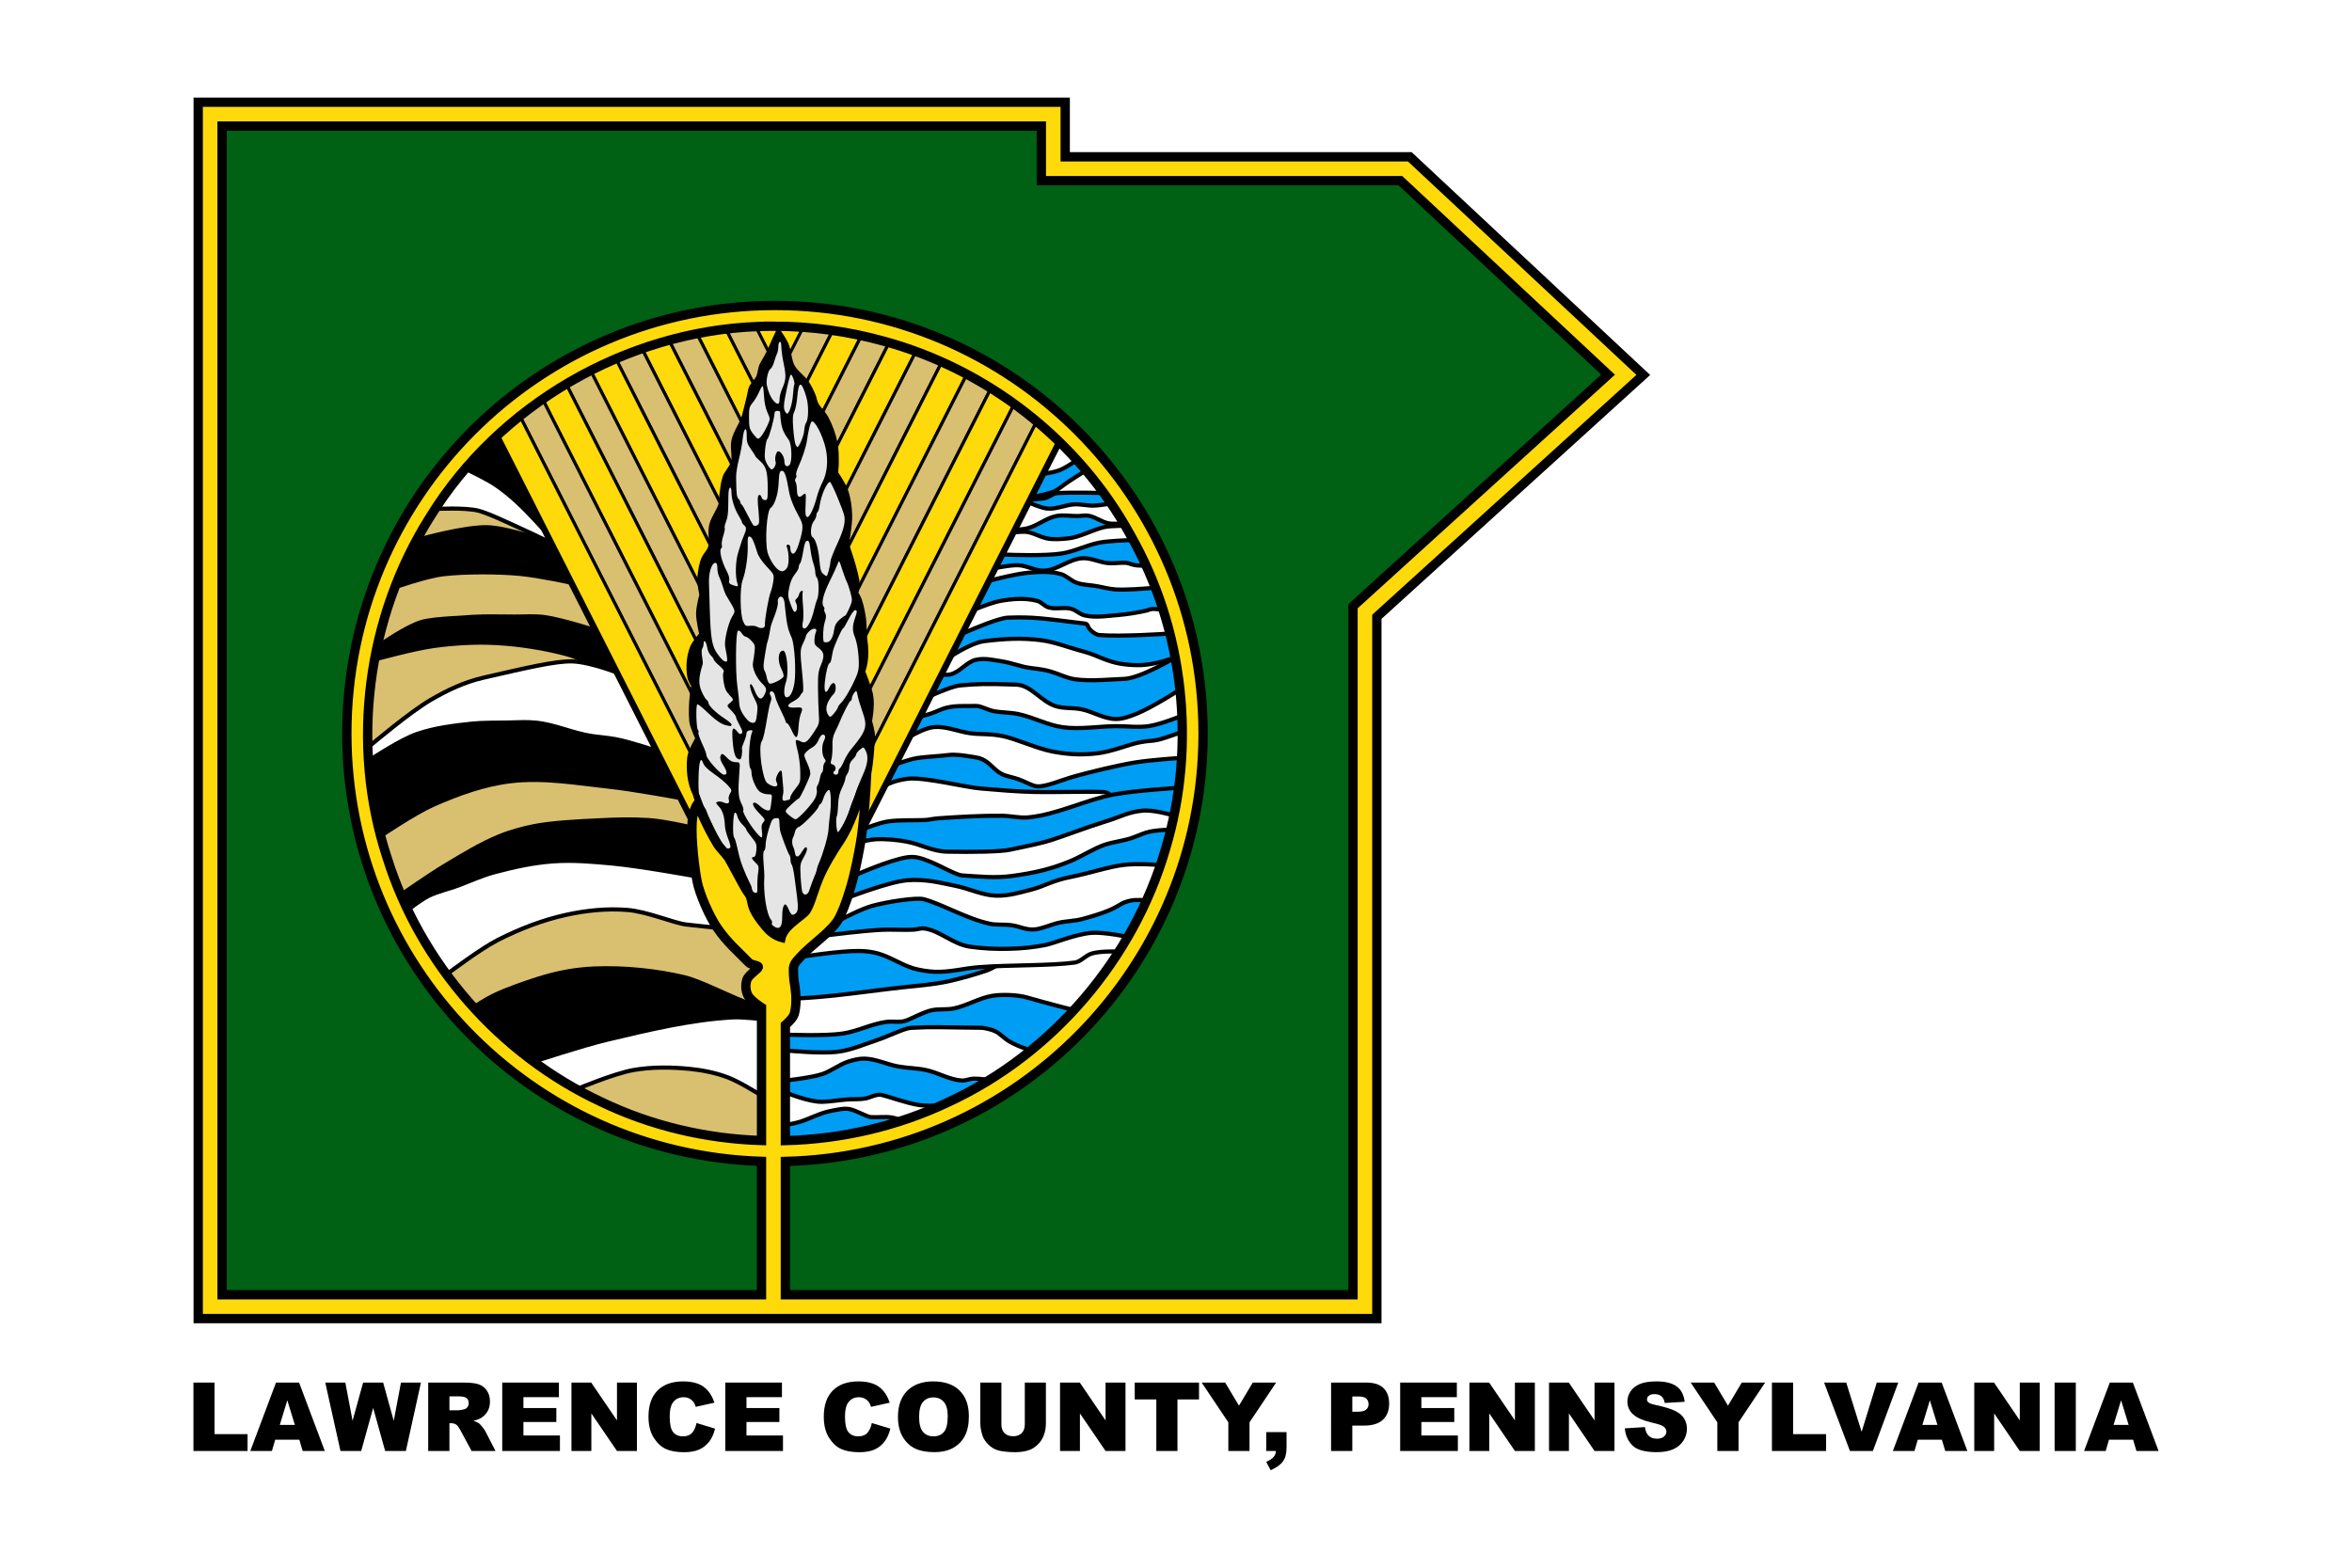
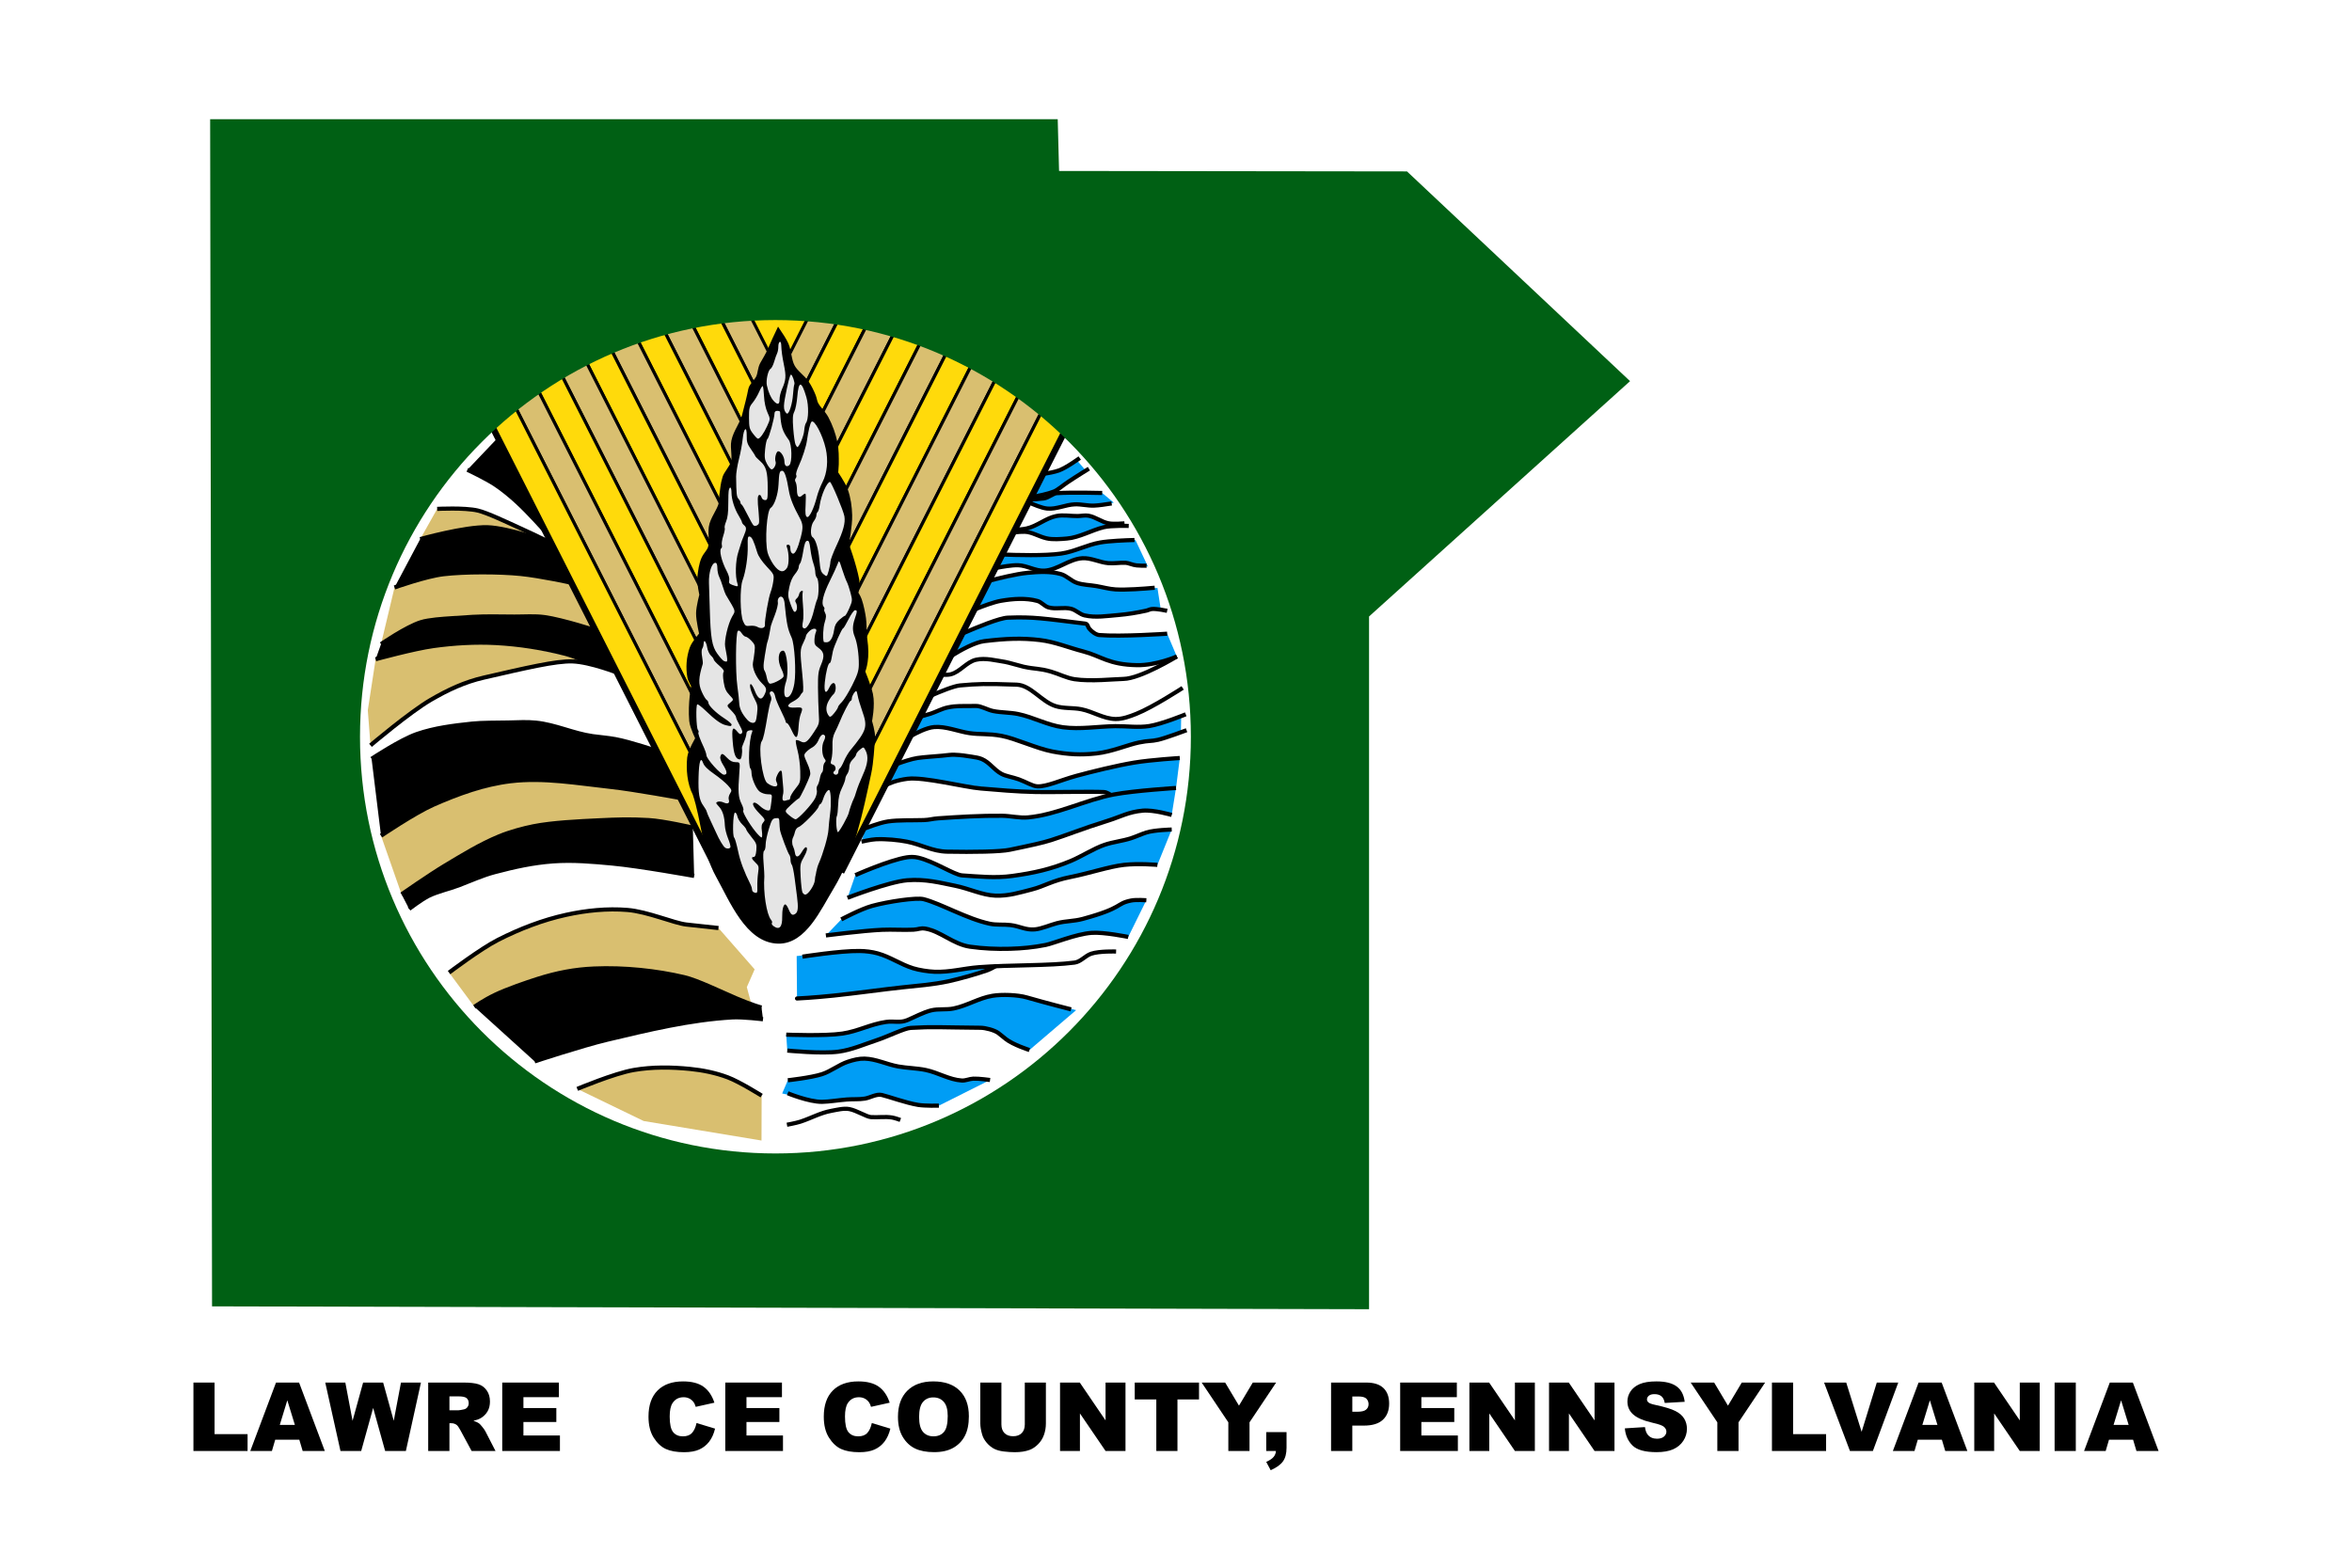
<svg xmlns="http://www.w3.org/2000/svg" xmlns:ns1="http://www.inkscape.org/namespaces/inkscape" xmlns:ns2="http://sodipodi.sourceforge.net/DTD/sodipodi-0.dtd" width="1695.83" height="1130.553" viewBox="0 0 448.688 299.126" version="1.1" id="svg8" ns1:version="1.0.2-2 (e86c870879, 2021-01-15)" ns2:docname="Flag_of_Lawrence_County,_Pennsylvania.svg">
  <defs id="defs2">
    <clipPath clipPathUnits="userSpaceOnUse" id="clipPath1304">
      <rect style="opacity:1;fill:#d9bf70;fill-opacity:1;stroke:none;stroke-width:0.615;stroke-linecap:round;stroke-miterlimit:4;stroke-dasharray:none;stroke-opacity:1;paint-order:markers fill stroke" id="rect1306" width="53.764" height="118.242" x="-123.25" y="160.03" transform="matrix(-0.892,0.452,0.452,0.892,0,0)" />
    </clipPath>
    <clipPath clipPathUnits="userSpaceOnUse" id="clipPath1304-4">
      <rect style="opacity:1;fill:#d9bf70;fill-opacity:1;stroke:none;stroke-width:0.615;stroke-linecap:round;stroke-miterlimit:4;stroke-dasharray:none;stroke-opacity:1;paint-order:markers fill stroke" id="rect1306-9" width="53.764" height="118.242" x="-123.25" y="160.03" transform="matrix(-0.892,0.452,0.452,0.892,0,0)" />
    </clipPath>
  </defs>
  <ns2:namedview id="base" pagecolor="#ffffff" bordercolor="#666666" borderopacity="1.0" ns1:pageopacity="0.0" ns1:pageshadow="2" ns1:zoom="0.86784084" ns1:cx="611.31564" ns1:cy="959.23785" ns1:document-units="mm" ns1:current-layer="layer1" ns1:document-rotation="0" showgrid="false" ns1:window-width="1920" ns1:window-height="974" ns1:window-x="-11" ns1:window-y="-11" ns1:window-maximized="1" units="px" />
  <g ns1:label="Layer 1" id="layer1" transform="translate(29.629,-35.135)">
-     <rect style="opacity:1;fill:#ffffff;fill-opacity:1;stroke:none;stroke-width:39.572;stroke-linecap:round;stroke-miterlimit:4;stroke-dasharray:none;stroke-opacity:1;paint-order:markers fill stroke" id="rect1195" width="448.688" height="299.126" x="-29.629" y="35.135" ry="0" />
    <g id="g1340" ns1:label="Lawrence County" transform="matrix(1.493,0,0,1.493,-151.344,-45.162)">
      <g id="g1079" ns1:label="Right Side Waves">
        <path style="fill:#ffffff;fill-opacity:1;stroke:none;stroke-width:0.265px;stroke-linecap:butt;stroke-linejoin:miter;stroke-opacity:1" d="m 210.975,121.545 -1.811,3.087 7.778,-0.035 5.812,-1.656 3.846,-0.155 -1.391,-2.118 -2.507,0.394 -4.398,1.5 -2.777,0.052 -4.553,-1.069" id="path928" />
        <path style="fill:#ffffff;fill-opacity:1;stroke:none;stroke-width:0.265px;stroke-linecap:butt;stroke-linejoin:miter;stroke-opacity:1" d="m 213.01,117.975 -2.035,3.57 2.19,-0.328 3.242,-1.569 h 4.467 l 3.191,1.276 0.793,-0.293 -1.88,-2.673 -1.483,0.5 -2.725,-0.241 -3.139,0.724 z" id="path924" />
        <path style="fill:#009df5;fill-opacity:1;stroke:none;stroke-width:0.265px;stroke-linecap:butt;stroke-linejoin:miter;stroke-opacity:1" d="m 219.105,112.577 -1.974,1.138 -2.518,0.552 -1.604,3.208 3.173,-0.862 4.045,-2.726 z" id="path916" />
        <path style="fill:#ffffff;fill-opacity:1;stroke:none;stroke-width:0.265px;stroke-linecap:butt;stroke-linejoin:miter;stroke-opacity:1" d="m 219.105,112.577 -2.439,-2.052 -2.052,3.742 2.518,-0.552 z" id="path914" />
        <path style="fill:#009df5;fill-opacity:1;stroke:none;stroke-width:0.265px;stroke-linecap:butt;stroke-linejoin:miter;stroke-opacity:1" d="m 209.164,124.632 -0.454,1.601 2.951,-0.195 3.463,0.78 4.78,-1.854 3.683,0.805 1.78,-0.195 2.854,0.659 -1.622,-3.447 -4.89,0.349 -4.768,1.462 -7.778,0.035" id="path930" />
        <path style="fill:#ffffff;fill-opacity:1;stroke:none;stroke-width:0.265px;stroke-linecap:butt;stroke-linejoin:miter;stroke-opacity:1" d="m 208.71,126.234 -0.683,1.707 5.927,-1.122 3.341,0.415 1.805,1.049 5.829,0.902 4.488,-0.268 -1.195,-2.683 -2.854,-0.659 -2.512,0.293 -2.951,-0.902 -4.78,1.854 -3.463,-0.78 -2.951,0.195" id="path932" />
        <path style="fill:#009df5;fill-opacity:1;stroke:none;stroke-width:0.265px;stroke-linecap:butt;stroke-linejoin:miter;stroke-opacity:1" d="m 206.125,131.648 4.951,-1.512 3.561,0.634 1.22,0.829 2.463,-0.098 2,1 3.439,0.024 6.073,-0.927 -0.415,-2.683 -4.488,0.268 -5.829,-0.902 -1.805,-1.049 -3.341,-0.415 -6.463,1.463 z" id="path934" />
        <path style="fill:#ffffff;fill-opacity:1;stroke:none;stroke-width:0.265px;stroke-linecap:butt;stroke-linejoin:miter;stroke-opacity:1" d="m 206.125,131.648 -1.61,3.024 5.439,-1.927 8,0.439 2.171,0.317 1.78,1.488 8.756,-0.22 -0.829,-3.171 -6.732,0.951 -3.268,-0.098 -1.512,-0.951 -2.463,0.098 -1.22,-0.829 -3.561,-0.634 -4.951,1.512" id="path936" />
        <path style="fill:#009df5;fill-opacity:1;stroke:none;stroke-width:0.265px;stroke-linecap:butt;stroke-linejoin:miter;stroke-opacity:1" d="m 230.661,134.77 -8.756,0.22 -1.78,-1.488 -6.415,-0.805 -3.756,0.049 -5.439,1.927 -1.78,3.341 3.488,-2.122 5.732,-0.561 4.049,0.366 9.024,2.927 2.951,0.024 3.916,-0.96 -1.233,-2.918" id="path938" />
        <path style="fill:#ffffff;fill-opacity:1;stroke:none;stroke-width:0.265px;stroke-linecap:butt;stroke-linejoin:miter;stroke-opacity:1" d="m 202.735,138.014 -1.049,1.927 1.293,0.073 3.463,-2.024 3.902,0.415 5.878,1.293 2.805,0.976 6.756,-0.098 5,-2.171 -4.415,0.512 -3.293,-0.707 -7.073,-2.512 -5.488,-0.317 -4.293,0.512 z" id="path940" />
-         <path style="fill:#009df5;fill-opacity:1;stroke:none;stroke-width:0.265px;stroke-linecap:butt;stroke-linejoin:miter;stroke-opacity:1" d="m 201.686,139.941 -1.145,2.817 3.449,-1.38 7.761,-0.172 4.553,2.725 4.105,0.552 3.622,1.276 3.001,-0.828 5.606,-3.234 -0.742,-4.009 -6.111,2.887 -6.756,0.098 -3.655,-1.191 -8.931,-1.492 -3.463,2.024 z" id="path952" />
        <path style="fill:#ffffff;fill-opacity:1;stroke:none;stroke-width:0.265px;stroke-linecap:butt;stroke-linejoin:miter;stroke-opacity:1" d="m 200.541,142.758 -1.483,2.621 4.312,-1.483 3.001,0.069 2.621,0.828 2.69,0.345 5.553,1.621 7.519,-0.103 3.104,0.035 4.588,-1.138 -0.414,-3.38 -5.001,2.759 -3.001,0.828 -3.622,-1.276 -4.105,-0.552 -4.553,-2.725 -7.761,0.172 z" id="path954" />
        <path style="fill:#009df5;fill-opacity:1;stroke:none;stroke-width:0.265px;stroke-linecap:butt;stroke-linejoin:miter;stroke-opacity:1" d="m 199.058,145.38 -1.794,2.863 3.725,-1.552 5.139,0.931 2.794,0.035 7.071,2.242 5.174,0.241 6.899,-1.587 4.346,-1.138 0.035,-1.863 -4.588,1.138 -3.76,-0.241 -4.519,0.379 -2.345,-0.069 -5.553,-1.621 -3.691,-0.586 -1.621,-0.586 -3.863,0.172 -3.449,1.242" id="path956" />
        <path style="fill:#ffffff;fill-opacity:1;stroke:none;stroke-width:0.265px;stroke-linecap:butt;stroke-linejoin:miter;stroke-opacity:1" d="m 197.264,148.243 -1.276,3.449 2.828,-1.104 4.76,-0.414 3.415,0.621 2.449,1.897 4.657,1.759 6.002,-1.897 6.692,-1.414 5.484,-0.483 0.138,-3.242 -3.484,1.104 -1.759,-0.035 -6.002,1.656 -5.174,-0.241 -7.071,-2.242 -3.587,-0.172 -4.346,-0.793 -2.277,0.621 z" id="path974" />
        <path style="fill:#ffffff;fill-opacity:1;stroke:none;stroke-width:0.265px;stroke-linecap:butt;stroke-linejoin:miter;stroke-opacity:1" d="m 194.298,154.382 1.857,-0.856 2.351,-0.283 7.899,1.276 6.519,0.517 9.658,-0.103 0.88,0.448 -10.339,2.961 -3.411,-0.307 -9.958,0.597 -4.656,0.073 -3.042,0.952 -0.241,-1.207 z" id="path978" />
        <path style="fill:#009df5;fill-opacity:1;stroke:none;stroke-width:0.265px;stroke-linecap:butt;stroke-linejoin:miter;stroke-opacity:1" d="m 194.298,154.382 1.69,-2.69 2.828,-1.104 4.76,-0.414 3.415,0.621 2.449,1.897 4.657,1.759 6.002,-1.897 6.692,-1.414 5.484,-0.483 -0.483,3.829 -0.552,3.449 -3.656,-0.629 -12.806,4.126 -4.985,1.19 -8.061,-0.101 -6.809,-1.643 -3.316,0.471 0.448,-1.69 3.042,-0.952 4.656,-0.073 1.38,-0.184 8.578,-0.414 3.411,0.307 10.339,-2.961 -0.88,-0.448 -11.9,-0.069 -12.176,-1.621 -2.351,0.283 z" id="path976" ns2:nodetypes="cccccccccccccccccccccccccccccc" />
        <path style="fill:#009df5;fill-opacity:1;stroke:none;stroke-width:0.265px;stroke-linecap:butt;stroke-linejoin:miter;stroke-opacity:1" d="m 222.356,116.786 -6.173,-0.174 -4,0.992 3.448,1.336 3.139,-0.724 2.725,0.241 2.345,-0.431 z" id="path922" />
        <path style="fill:#ffffff;fill-opacity:1;stroke:none;stroke-width:0.265px;stroke-linecap:butt;stroke-linejoin:miter;stroke-opacity:1" d="m 191.607,161.35 -0.793,4.277 6.83,-2.414 2.277,0.345 4.07,2.07 5.622,0.379 8.071,-1.828 5.036,-2.311 5.829,-1.794 2.69,-0.276 V 157.935 l -3.656,-0.629 -8.451,2.698 -4.355,1.427 -4.985,1.19 -8.061,-0.101 -5.64,-1.516 -4.484,0.345" id="path980" />
        <path style="fill:#ffffff;fill-opacity:1;stroke:none;stroke-width:0.265px;stroke-linecap:butt;stroke-linejoin:miter;stroke-opacity:1" d="m 216.183,116.613 4.045,-2.726 2.128,2.9 z" id="path918" />
        <path style="fill:#009df5;fill-opacity:1;stroke:none;stroke-width:0.265px;stroke-linecap:butt;stroke-linejoin:miter;stroke-opacity:1" d="m 190.814,165.627 -1,2.897 6.899,-2.139 4.932,0.172 7.14,1.759 3.863,-0.552 3.898,-1.483 8.106,-1.897 4.76,-0.069 1.828,-4.519 -2.69,0.276 -3.173,1.104 -2.656,0.69 -5.036,2.311 -5.208,1.311 -3.587,0.517 -4.898,-0.379 -4.07,-2.07 -2.277,-0.345 z" id="path982" />
        <path style="fill:#ffffff;fill-opacity:1;stroke:none;stroke-width:0.265px;stroke-linecap:butt;stroke-linejoin:miter;stroke-opacity:1" d="m 189.02,171.284 3.794,-1.725 6.347,-1.035 8.692,3.449 3.173,0.138 2.897,0.517 3.242,-1.069 2.863,-0.31 6.381,-2.449 1.587,0.035 1.414,-4.519 -4.76,0.069 -8.106,1.897 -5.967,2.001 -1.794,0.035 -9.003,-2.104 -4.553,0.586 -5.415,1.725 -0.793,2.759" id="path984" />
        <path style="fill:#009df5;fill-opacity:1;stroke:none;stroke-width:0.265px;stroke-linecap:butt;stroke-linejoin:miter;stroke-opacity:1" d="m 189.02,171.284 -1.968,2.047 6.038,-0.771 7.381,-0.172 4.622,2.345 5.933,0.241 4.139,-0.345 5.553,-1.725 4.967,0.621 2.311,-4.691 -1.587,-0.035 -6.381,2.449 -2.863,0.31 -3.242,1.069 -2.897,-0.517 -3.173,-0.138 -8.692,-3.449 -4.967,0.69 -5.174,2.07" id="path986" />
        <path style="fill:#009df5;fill-opacity:1;stroke:none;stroke-width:0.265px;stroke-linecap:butt;stroke-linejoin:miter;stroke-opacity:1" d="m 208.149,177.355 -6.643,0.655 -4.138,-0.703 -4.463,-1.927 -4.927,0.098 -4.658,0.488 0.043,5.425 6.908,-0.645 12.78,-1.683 4.78,-1.268 0.874,-0.521 z" id="path1006" />
        <path style="fill:#ffffff;fill-opacity:1;stroke:none;stroke-width:0.265px;stroke-linecap:butt;stroke-linejoin:miter;stroke-opacity:1" d="m 187.052,173.331 -2.999,2.713 6.761,-0.862 3.932,0.828 4.036,1.621 2.725,0.379 4.932,-0.69 2.379,-0.077 -4.517,1.663 -3.857,0.731 -3.938,0.304 -13.142,1.449 -1.38,4.622 7.006,-0.016 3.995,-1.311 4.22,-0.509 3.48,-1.438 2.83,-0.02 5.014,-1.726 3.726,0.229 6.776,1.656 5.104,-7.488 1.552,-1.862 -3.863,-0.552 -4.174,0.69 -2.483,0.966 -4.139,0.345 -5.933,-0.241 -5.726,-2.345 -1.725,0.207 -3.553,-0.103 -7.039,0.84" id="path1004" ns2:nodetypes="cccccccccccccccccccccccccccccccc" />
        <path style="fill:#009df5;fill-opacity:1;stroke:none;stroke-width:0.265px;stroke-linecap:butt;stroke-linejoin:miter;stroke-opacity:1" d="m 219.03,182.877 -6.776,-1.656 -3.726,-0.229 -5.014,1.726 -2.83,0.02 -3.48,1.438 -2.838,0.077 -5.377,1.743 -7.006,0.016 0.138,2.035 6.312,0.241 9.451,-3.035 9.554,-0.172 1.587,0.655 1.104,1.035 2.932,1.207 z" id="path1008" />
        <path style="fill:#ffffff;fill-opacity:1;stroke:none;stroke-width:0.265px;stroke-linecap:butt;stroke-linejoin:miter;stroke-opacity:1" d="m 182.122,188.047 0.069,3.794 4.381,-0.69 3.346,-1.759 2.208,-0.517 3.967,1.104 4.208,0.655 4.07,1.38 1.276,-0.276 2.38,0.069 5.036,-3.829 -2.932,-1.207 -1.104,-1.035 -1.587,-0.655 -9.554,0.172 -9.451,3.035 z" id="path1010" />
        <path style="fill:#ffffff;fill-opacity:1;stroke:none;stroke-width:0.265px;stroke-linecap:butt;stroke-linejoin:miter;stroke-opacity:1" d="m 182.174,193.501 -0.098,4.024 2.011,-0.373 4.208,-1.725 2.277,0.241 1.932,0.793 2.794,-0.069 1.266,0.522 4.927,-1.829 -2.709,-0.176 -5.036,-1.414 -2.07,0.793 -2.242,-0.035 -2.932,0.345 -4.328,-1.099" id="path1014" />
        <path style="fill:#009df5;fill-opacity:1;stroke:none;stroke-width:0.265px;stroke-linecap:butt;stroke-linejoin:miter;stroke-opacity:1" d="m 208.026,191.807 -6.535,3.28 -2.709,-0.176 -5.036,-1.414 -2.07,0.793 -5.174,0.31 -5.036,-1.069 0.724,-1.69 3.553,-0.517 4.174,-1.932 3.001,-0.207 3.173,0.793 4.208,0.655 4.07,1.38 1.276,-0.276 z" id="path1012" />
-         <path style="fill:#009df5;fill-opacity:1;stroke:none;stroke-width:0.265px;stroke-linecap:butt;stroke-linejoin:miter;stroke-opacity:1" d="m 196.564,196.916 -9.51,2.307 -5.178,0.333 0.2,-2.03 2.011,-0.373 3.587,-1.38 2.897,-0.103 1.932,0.793 2.794,-0.069 1.266,0.522" id="path1016" />
        <path style="fill:none;stroke:#000000;stroke-width:0.529;stroke-linecap:butt;stroke-linejoin:miter;stroke-miterlimit:4;stroke-dasharray:none;stroke-opacity:1" d="m 219.485,112.318 c 0,0 -1.695,1.244 -2.671,1.592 -0.532,0.189 -1.28,0.333 -2.025,0.438" id="path1427" ns2:nodetypes="csc" />
        <path style="fill:none;stroke:#000000;stroke-width:0.529;stroke-linecap:butt;stroke-linejoin:miter;stroke-miterlimit:4;stroke-dasharray:none;stroke-opacity:1" d="m 220.659,113.68 c 0,0 -1.544,0.945 -2.734,1.745 -0.607,0.408 -1.234,0.971 -1.743,1.174 -0.799,0.319 -1.965,0.56 -3.092,0.735" id="path1429" ns2:nodetypes="cssc" />
        <path style="fill:none;stroke:#000000;stroke-width:0.529;stroke-linecap:butt;stroke-linejoin:miter;stroke-miterlimit:4;stroke-dasharray:none;stroke-opacity:1" d="m 222.356,116.786 c 0,0 -3.871,-0.107 -5.8,0.023 -0.466,0.032 -1.082,0.608 -1.675,0.676 -0.579,0.067 -1.19,0.115 -1.781,0.15" id="path1431" ns2:nodetypes="cssc" />
        <path style="fill:none;stroke:#000000;stroke-width:0.529;stroke-linecap:butt;stroke-linejoin:miter;stroke-miterlimit:4;stroke-dasharray:none;stroke-opacity:1" d="m 212.891,117.949 c 0.691,0.319 1.736,0.754 2.426,0.826 1.184,0.122 2.342,-0.488 3.531,-0.538 0.82,-0.035 1.636,0.194 2.456,0.164 0.609,-0.022 1.54,-0.159 2.262,-0.279" id="path1433" ns2:nodetypes="csasc" />
        <path style="fill:#009df5;fill-opacity:1;stroke:none;stroke-width:0.265px;stroke-linecap:butt;stroke-linejoin:miter;stroke-opacity:1" d="m 212.148,121.424 3.811,1.328 2.345,-0.19 5.208,-1.742 -3.053,-1.311 -4.053,0.138 z" id="path926" />
        <path style="fill:none;stroke:#000000;stroke-width:0.529;stroke-linecap:butt;stroke-linejoin:miter;stroke-miterlimit:4;stroke-dasharray:none;stroke-opacity:1" d="m 225.209,120.668 c 0,0 -1.352,0.12 -2.011,0 -0.917,-0.166 -1.699,-0.832 -2.619,-0.982 -0.439,-0.072 -0.888,0.039 -1.333,0.047 -0.92,0.016 -1.858,-0.182 -2.76,0 -1.343,0.27 -2.451,1.298 -3.789,1.59 -0.45,0.098 -1.056,0.148 -1.669,0.169" id="path1435" ns2:nodetypes="caaaasc" />
        <path style="fill:none;stroke:#000000;stroke-width:0.529;stroke-linecap:butt;stroke-linejoin:miter;stroke-miterlimit:4;stroke-dasharray:none;stroke-opacity:1" d="m 225.747,120.996 c 0,0 -2.238,-0.065 -3.181,0.164 -1.533,0.371 -3.151,1.324 -4.724,1.45 -0.751,0.06 -1.798,0.162 -2.619,-0.033 -1.022,-0.243 -1.822,-0.804 -2.759,-0.833 -0.379,-0.011 -0.836,0.021 -1.293,0.073" id="path1437" ns2:nodetypes="cssssc" />
        <path style="fill:none;stroke:#000000;stroke-width:0.529;stroke-linecap:butt;stroke-linejoin:miter;stroke-miterlimit:4;stroke-dasharray:none;stroke-opacity:1" d="m 209.418,124.642 c 2.023,0.088 5.589,0.182 7.677,-0.111 1.725,-0.242 3.311,-1.128 5.027,-1.422 1.184,-0.203 3.212,-0.283 4.363,-0.313" id="path1439" ns2:nodetypes="cssc" />
        <path style="fill:none;stroke:#000000;stroke-width:0.529;stroke-linecap:butt;stroke-linejoin:miter;stroke-miterlimit:4;stroke-dasharray:none;stroke-opacity:1" d="m 208.678,126.391 c 0.925,-0.186 2.136,-0.391 2.926,-0.372 1.148,0.028 2.227,0.76 3.373,0.695 1.692,-0.097 3.138,-1.476 4.829,-1.587 1.131,-0.075 2.211,0.536 3.34,0.628 0.731,0.06 1.45,-0.081 2.199,-0.05 0.361,0.015 0.931,0.297 1.411,0.336 0.449,0.037 0.898,0.045 1.27,0.042" id="path1441" ns2:nodetypes="csaaassc" />
        <path style="fill:none;stroke:#000000;stroke-width:0.529;stroke-linecap:butt;stroke-linejoin:miter;stroke-miterlimit:4;stroke-dasharray:none;stroke-opacity:1" d="m 207.693,128.066 c 1.4,-0.373 3.689,-0.94 5.102,-1.071 1.417,-0.131 2.894,-0.228 4.266,0.149 0.752,0.207 1.314,0.869 2.051,1.124 0.792,0.274 1.654,0.273 2.48,0.413 0.827,0.141 1.643,0.381 2.48,0.43 1.354,0.079 3.575,-0.085 4.999,-0.214" id="path1443" ns2:nodetypes="csaaasc" />
        <path style="fill:none;stroke:#000000;stroke-width:0.529;stroke-linecap:butt;stroke-linejoin:miter;stroke-miterlimit:4;stroke-dasharray:none;stroke-opacity:1" d="m 206.065,131.675 c 1.023,-0.419 2.439,-0.953 3.382,-1.114 1.522,-0.259 3.141,-0.383 4.63,0.023 0.522,0.143 0.885,0.661 1.403,0.819 0.934,0.285 1.98,-0.065 2.923,0.187 0.613,0.164 1.088,0.701 1.707,0.842 1.391,0.316 2.858,0.071 4.28,-0.047 1.211,-0.1 2.415,-0.298 3.601,-0.561 0.246,-0.055 0.474,-0.19 0.725,-0.21 0.65,-0.053 1.941,0.234 1.941,0.234" id="path1445" ns2:nodetypes="csaaaaaaac" />
        <path style="fill:none;stroke:#000000;stroke-width:0.529;stroke-linecap:butt;stroke-linejoin:miter;stroke-miterlimit:4;stroke-dasharray:none;stroke-opacity:1" d="m 230.661,134.77 c 0,0 -5.921,0.404 -8.683,0.171 -0.417,-0.035 -0.97,-0.447 -1.256,-0.797 -0.243,-0.298 -0.195,-0.624 -0.549,-0.667 -5.349,-0.649 -6.578,-0.882 -9.878,-0.756 -1.055,0.04 -3.826,1.169 -5.81,2.036" id="path908" ns2:nodetypes="cssssc" />
        <path style="fill:none;stroke:#000000;stroke-width:0.529;stroke-linecap:butt;stroke-linejoin:miter;stroke-miterlimit:4;stroke-dasharray:none;stroke-opacity:1" d="m 203.024,137.65 c 1.271,-0.796 3.052,-1.782 4.277,-1.929 2.775,-0.332 4.753,-0.418 7.106,-0.138 1.889,0.225 3.678,0.972 5.519,1.449 2.297,0.594 3.218,1.697 6.899,1.759 2.421,0.041 5.07,-1.104 5.07,-1.104" id="path910" ns2:nodetypes="csaasc" />
        <path style="fill:none;stroke:#000000;stroke-width:0.529;stroke-linecap:butt;stroke-linejoin:miter;stroke-miterlimit:4;stroke-dasharray:none;stroke-opacity:1" d="m 201.907,140.015 c 0.388,0.023 0.798,0.02 1.083,-0.051 1.209,-0.302 2.027,-1.586 3.242,-1.863 1.214,-0.276 2.541,0.103 3.725,0.276 0.38,0.056 2,0.539 2.375,0.618 1.563,0.33 1.953,0.18 3.489,0.624 1.009,0.292 1.962,0.806 3.001,0.966 2.057,0.317 5.191,-0.022 6.243,-0.035 2.177,-0.025 6.83,-2.863 6.83,-2.863" id="path912" ns2:nodetypes="csasssasc" />
        <path style="fill:none;stroke:#000000;stroke-width:0.529;stroke-linecap:butt;stroke-linejoin:miter;stroke-miterlimit:4;stroke-dasharray:none;stroke-opacity:1" d="m 200.421,142.709 c 1.162,-0.511 2.975,-1.259 3.778,-1.329 2.288,-0.2 3.206,-0.236 7.219,-0.098 1.817,0.062 3.158,2.15 4.951,2.732 1.068,0.346 2.242,0.19 3.341,0.415 1.475,0.301 2.836,1.217 4.341,1.244 0.913,0.017 1.81,-0.323 2.659,-0.659 2.105,-0.832 5.927,-3.317 5.927,-3.317" id="path946" ns2:nodetypes="cssaaaac" />
        <path style="fill:none;stroke:#000000;stroke-width:0.529;stroke-linecap:butt;stroke-linejoin:miter;stroke-miterlimit:4;stroke-dasharray:none;stroke-opacity:1" d="m 199.058,145.38 c 0,0 0.902,-0.236 1.345,-0.379 0.751,-0.242 1.451,-0.652 2.224,-0.809 1.181,-0.24 1.667,-0.157 3.609,-0.187 0.658,-0.01 1.438,0.492 2.18,0.645 1.051,0.217 2.146,0.168 3.198,0.385 1.949,0.402 3.753,1.426 5.726,1.69 2.211,0.296 4.461,-0.11 6.692,-0.138 1.451,-0.018 2.921,0.21 4.354,-0.018 1.608,-0.256 4.648,-1.499 4.648,-1.499" id="path948" ns2:nodetypes="caasaaaaac" />
        <path style="fill:none;stroke:#000000;stroke-width:0.529;stroke-linecap:butt;stroke-linejoin:miter;stroke-miterlimit:4;stroke-dasharray:none;stroke-opacity:1" d="m 197.855,147.886 c 0.749,-0.43 2.061,-1.105 3.039,-1.187 1.449,-0.122 3.094,0.57 4.492,0.777 1.399,0.206 2.378,0.028 4.123,0.353 1.745,0.325 4.468,1.611 6.483,1.996 2.015,0.385 3.671,0.461 5.632,0.247 1.961,-0.213 4.044,-1.118 5.421,-1.397 1.377,-0.279 1.497,-0.13 2.462,-0.349 0.965,-0.219 3.63,-1.222 3.63,-1.222" id="path950" ns2:nodetypes="cszzzzzzc" />
        <path style="fill:none;stroke:#000000;stroke-width:0.529;stroke-linecap:butt;stroke-linejoin:miter;stroke-miterlimit:4;stroke-dasharray:none;stroke-opacity:1" d="m 196.055,151.45 c 0.87,-0.323 1.941,-0.68 2.692,-0.793 0.801,-0.12 2.218,-0.211 3.137,-0.293 0.768,-0.069 1.053,-0.141 1.623,-0.121 0.75,0.026 1.488,0.129 2.178,0.247 0.461,0.079 0.899,0.127 1.306,0.305 1.015,0.444 1.522,1.37 2.518,1.897 0.561,0.297 1.403,0.407 2.195,0.691 0.922,0.331 1.726,0.861 2.358,0.896 1.175,0.065 3.003,-0.801 5.001,-1.345 1.998,-0.545 5.173,-1.324 7.381,-1.69 2.208,-0.366 5.829,-0.586 5.829,-0.586" id="path958" ns2:nodetypes="csssssssszzc" />
        <path style="fill:none;stroke:#000000;stroke-width:0.529;stroke-linecap:butt;stroke-linejoin:miter;stroke-miterlimit:4;stroke-dasharray:none;stroke-opacity:1" d="m 194.677,154.147 c 0.475,-0.258 1.399,-0.659 2.794,-0.834 2.142,-0.269 7.276,1.074 9.382,1.242 2.106,0.168 4.449,0.402 7.071,0.448 2.138,0.038 6.889,-0.079 8.659,0.004 0.401,0.019 0.878,0.375 0.878,0.375" id="path960" ns2:nodetypes="cszssc" />
        <path style="fill:none;stroke:#000000;stroke-width:0.529;stroke-linecap:butt;stroke-linejoin:miter;stroke-miterlimit:4;stroke-dasharray:none;stroke-opacity:1" d="m 192.056,159.66 c 0,0 1.745,-0.717 2.932,-0.897 1.33,-0.201 3.209,-0.126 4.553,-0.172 0.771,-0.026 1.111,-0.174 1.856,-0.226 2.595,-0.181 5.497,-0.357 8.181,-0.326 1.108,0.013 2.208,0.309 3.311,0.207 3.669,-0.341 7.348,-2.25 10.969,-2.932 2.613,-0.492 7.933,-0.828 7.933,-0.828" id="path962" ns2:nodetypes="cssssssc" />
        <path style="fill:none;stroke:#000000;stroke-width:0.529;stroke-linecap:butt;stroke-linejoin:miter;stroke-miterlimit:4;stroke-dasharray:none;stroke-opacity:1" d="m 191.607,161.35 c 0,0 1.211,-0.283 1.828,-0.31 1.325,-0.06 2.867,0.096 3.967,0.31 1.874,0.366 3.23,1.236 5.139,1.276 3.309,0.07 6.82,0.006 8.002,-0.241 2.87,-0.6 4.184,-0.882 5.312,-1.242 1.989,-0.634 3.943,-1.447 7.034,-2.408 1.894,-0.588 2.787,-1.181 4.659,-1.352 1.376,-0.126 3.691,0.552 3.691,0.552" id="path964" ns2:nodetypes="cassssssc" />
        <path style="fill:none;stroke:#000000;stroke-width:0.529;stroke-linecap:butt;stroke-linejoin:miter;stroke-miterlimit:4;stroke-dasharray:none;stroke-opacity:1" d="m 190.814,165.627 c 0,0 4.292,-1.92 6.588,-2.277 0.466,-0.072 0.954,-0.068 1.414,0.035 2.021,0.448 4.629,2.209 5.657,2.277 2.169,0.142 4.228,0.365 6.381,0.069 2.76,-0.38 4.948,-0.859 7.519,-1.932 1.265,-0.528 2.945,-1.593 4.243,-2.035 1.174,-0.401 2.269,-0.48 3.449,-0.862 0.597,-0.193 1.333,-0.535 1.932,-0.724 1.037,-0.328 3.242,-0.379 3.242,-0.379" id="path966" ns2:nodetypes="cssssssssc" />
        <path style="fill:none;stroke:#000000;stroke-width:0.529;stroke-linecap:butt;stroke-linejoin:miter;stroke-miterlimit:4;stroke-dasharray:none;stroke-opacity:1" d="m 189.814,168.524 c 0,0 5.282,-2.054 7.623,-2.242 2.341,-0.188 4.217,0.32 6.071,0.69 1.854,0.369 3.521,1.216 5.208,1.276 1.687,0.06 3.049,-0.383 4.657,-0.793 1.608,-0.411 2.56,-1.119 4.932,-1.587 2.373,-0.468 4.961,-1.343 6.83,-1.552 1.868,-0.21 4.277,0 4.277,0" id="path968" ns2:nodetypes="czzzzzzc" />
        <path style="fill:none;stroke:#000000;stroke-width:0.529;stroke-linecap:butt;stroke-linejoin:miter;stroke-miterlimit:4;stroke-dasharray:none;stroke-opacity:1" d="m 189.02,171.284 c 0,0 2.469,-1.322 3.932,-1.725 2.063,-0.568 5.694,-1.094 6.588,-0.862 2.259,0.585 5.512,2.512 8.451,3.139 0.868,0.185 1.775,0.067 2.656,0.172 1.182,0.142 1.918,0.659 3.104,0.552 0.891,-0.08 1.962,-0.57 2.828,-0.793 1.182,-0.305 2.133,-0.231 3.311,-0.552 5.27,-1.435 4.15,-1.941 6.174,-2.346 0.631,-0.126 1.932,-0.035 1.932,-0.035" id="path970" ns2:nodetypes="cssssssssc" />
        <path style="fill:none;stroke:#000000;stroke-width:0.529;stroke-linecap:butt;stroke-linejoin:miter;stroke-miterlimit:4;stroke-dasharray:none;stroke-opacity:1" d="m 187.052,173.331 c 0,0 4.747,-0.612 7.183,-0.72 1.3,-0.058 2.688,0.049 3.988,-0.012 0.687,-0.032 0.87,-0.246 1.549,-0.134 1.902,0.313 3.568,2.002 5.683,2.305 1.675,0.24 3.418,0.316 5.11,0.268 1.551,-0.043 3.039,-0.184 4.561,-0.488 1.018,-0.203 3.856,-1.396 5.878,-1.549 1.553,-0.117 4.683,0.524 4.683,0.524" id="path972" ns2:nodetypes="csssssssc" />
        <path style="fill:none;stroke:#000000;stroke-width:0.529;stroke-linecap:butt;stroke-linejoin:miter;stroke-miterlimit:4;stroke-dasharray:none;stroke-opacity:1" d="m 184.053,176.044 c 0,0 4.863,-0.767 7.312,-0.724 0.777,0.013 1.563,0.101 2.311,0.31 1.656,0.464 2.877,1.385 4.519,1.897 0.749,0.234 1.941,0.418 2.725,0.448 2.001,0.077 3.695,-0.434 5.691,-0.586 3.981,-0.304 9.031,-0.166 12.21,-0.586 0.817,-0.108 1.356,-0.879 2.139,-1.138 1.066,-0.353 3.173,-0.276 3.173,-0.276" id="path988" ns2:nodetypes="csssssssc" />
        <path style="fill:none;stroke:#000000;stroke-width:0.529;stroke-linecap:round;stroke-linejoin:miter;stroke-miterlimit:4;stroke-dasharray:none;stroke-opacity:1" d="m 183.364,181.39 c 0,0 2.069,-0.095 4.713,-0.374 2.846,-0.3 6.358,-0.793 8.67,-1.04 2.012,-0.216 3.959,-0.356 5.939,-0.777 1.396,-0.297 3.811,-0.985 5.013,-1.42 0.475,-0.172 1.008,-0.505 1.008,-0.505" id="path990" ns2:nodetypes="cssssc" />
        <path style="fill:none;stroke:#000000;stroke-width:0.529;stroke-linecap:butt;stroke-linejoin:miter;stroke-miterlimit:4;stroke-dasharray:none;stroke-opacity:1" d="m 181.984,186.012 c 0,0 4.912,0.2 7.174,-0.138 2.022,-0.302 3.532,-1.181 5.553,-1.483 1.058,-0.158 1.773,0.171 2.759,-0.241 0.852,-0.356 2.05,-1.006 3.035,-1.242 0.94,-0.225 1.916,-0.047 2.863,-0.241 1.751,-0.359 3.204,-1.327 4.967,-1.621 1.192,-0.199 3.22,-0.127 4.381,0.207 2.559,0.737 5.665,1.526 5.665,1.526" id="path992" ns2:nodetypes="csssssssc" />
        <path style="fill:none;stroke:#000000;stroke-width:0.529;stroke-linecap:butt;stroke-linejoin:miter;stroke-miterlimit:4;stroke-dasharray:none;stroke-opacity:1" d="m 182.122,188.047 c 0,0 4.389,0.432 6.554,0.138 1.665,-0.227 3.233,-0.921 4.829,-1.449 1.474,-0.488 3.572,-1.539 4.381,-1.587 2.928,-0.174 3.745,-0.06 8.916,-0.017 0.626,0.005 1.749,0.294 2.259,0.655 0.22,0.156 0.755,0.609 0.966,0.776 0.947,0.75 3.035,1.414 3.035,1.414" id="path994" ns2:nodetypes="cssssssc" />
        <path style="fill:none;stroke:#000000;stroke-width:0.529;stroke-linecap:butt;stroke-linejoin:miter;stroke-miterlimit:4;stroke-dasharray:none;stroke-opacity:1" d="m 182.191,191.841 c 0,0 2.947,-0.322 4.348,-0.773 1.179,-0.379 2.173,-1.222 3.35,-1.605 0.677,-0.22 1.388,-0.404 2.1,-0.387 1.47,0.034 2.85,0.741 4.297,1.002 1.168,0.21 2.369,0.21 3.531,0.453 1.565,0.326 3.008,1.245 4.604,1.343 0.494,0.03 0.972,-0.219 1.467,-0.239 0.715,-0.029 2.139,0.172 2.139,0.172" id="path996" ns2:nodetypes="caaaaaaac" />
        <path style="fill:none;stroke:#000000;stroke-width:0.529;stroke-linecap:butt;stroke-linejoin:miter;stroke-miterlimit:4;stroke-dasharray:none;stroke-opacity:1" d="m 182.174,193.501 c 0,0 2.702,1.117 4.39,1.098 0.875,-0.01 2.131,-0.221 3.17,-0.3 0.867,-0.066 1.516,0.011 2.293,-0.114 0.716,-0.116 1.463,-0.624 2.171,-0.463 0.77,0.174 3.102,1.017 4.634,1.268 0.874,0.143 2.659,0.098 2.659,0.098" id="path998" ns2:nodetypes="csssssc" />
        <path style="fill:none;stroke:#000000;stroke-width:0.529;stroke-linecap:butt;stroke-linejoin:miter;stroke-miterlimit:4;stroke-dasharray:none;stroke-opacity:1" d="m 182.077,197.526 c 0,0 1.144,-0.208 1.707,-0.39 1.382,-0.448 2.546,-1.13 3.976,-1.39 0.712,-0.129 1.582,-0.356 2.293,-0.22 0.941,0.181 2.177,0.985 2.756,1.024 0.902,0.061 1.79,-0.091 2.683,0.049 0.404,0.064 1.073,0.317 1.073,0.317" id="path1002" ns2:nodetypes="csssssc" />
      </g>
      <g id="g1185" ns1:label="Left Side Waves">
        <path style="fill:#d9bf70;fill-opacity:1;stroke:none;stroke-width:0.265px;stroke-linecap:butt;stroke-linejoin:miter;stroke-opacity:1" d="m 132.832,168.076 -2.621,-7.485 4.519,-2.794 5.415,-2.38 5.036,-1.414 4.519,-0.517 10.21,0.793 8.692,1.518 1.311,2.759 0.138,1 -5.415,-1 -12.659,0.414 -6.588,1.518 -7.209,4.001 z" id="path1123" />
        <path style="fill:#000000;fill-opacity:1;stroke:none;stroke-width:0.265px;stroke-linecap:butt;stroke-linejoin:miter;stroke-opacity:1" d="m 130.21,160.591 -1.207,-9.83 5.45,-3.139 5.277,-1.207 9.865,-0.448 6.933,1.897 4.45,0.448 4.622,1.483 3.001,6.002 -14.556,-2.242 -5.588,-0.069 -6.036,0.966 -5.45,2.035 -6.761,4.105" id="path1125" />
        <path style="fill:#ffffff;fill-opacity:1;stroke:none;stroke-width:0.265px;stroke-linecap:butt;stroke-linejoin:miter;stroke-opacity:1" d="m 129.003,150.761 -0.138,-1.725 5.588,-4.657 5.208,-3.001 4.967,-1.207 7.243,-1.725 3.932,-0.207 4.794,1.587 5.001,9.968 -5.657,-1.552 -3.415,-0.379 -6.933,-1.897 -8.209,0.241 -6.036,1.069 -6.347,3.484" id="path1127" />
        <path style="fill:#d9bf70;fill-opacity:1;stroke:none;stroke-width:0.265px;stroke-linecap:butt;stroke-linejoin:miter;stroke-opacity:1" d="m 130.21,136.101 5.312,-3.104 9.485,-0.655 6.416,0.207 6.416,1.863 -3.415,-6.174 -6.071,-1.173 -6.726,-0.069 -3.863,0.276 -5.829,1.587 -1.725,7.243" id="path1133" />
        <path style="fill:#ffffff;fill-opacity:1;stroke:none;stroke-width:0.265px;stroke-linecap:butt;stroke-linejoin:miter;stroke-opacity:1" d="m 151.113,121.614 -4.346,-4.484 -5.519,-3.311 -3.863,5.001 5.277,0.138 9.244,4.208 z" id="path1137" />
        <path style="fill:#000000;fill-opacity:1;stroke:none;stroke-width:0.265px;stroke-linecap:butt;stroke-linejoin:miter;stroke-opacity:1" d="m 141.248,113.819 3.691,1.897 6.174,5.898 -5.933,-11.934 -3.932,4.139" id="path1139" />
        <path style="fill:#000000;fill-opacity:1;stroke:none;stroke-width:0.265px;stroke-linecap:butt;stroke-linejoin:miter;stroke-opacity:1" d="m 160.598,139.826 -6.312,-2.173 -1.138,-0.379 -4.726,-0.862 -6.174,-0.655 -5.898,0.621 -6.83,1.656 0.69,-1.932 5.312,-3.104 7.761,-0.448 h 8.14 l 6.416,1.863 z" id="path1141" />
        <path style="fill:#000000;fill-opacity:1;stroke:none;stroke-width:0.265px;stroke-linecap:butt;stroke-linejoin:miter;stroke-opacity:1" d="m 154.424,128.237 -6.071,-1.173 -6.726,-0.069 -3.863,0.276 -5.829,1.587 3.277,-6.174 6.347,-1.552 3.656,0.207 6.692,1.828 2.518,5.07" id="path1143" />
        <path style="fill:#d9bf70;fill-opacity:1;stroke:none;stroke-width:0.265px;stroke-linecap:butt;stroke-linejoin:miter;stroke-opacity:1" d="m 142.145,182.459 -3.242,-4.381 4.863,-3.587 6.83,-2.897 5.415,-1.483 5.933,-0.103 6.933,2.001 4.45,0.379 4.622,5.277 -1,2.277 0.655,2.414 -8.278,-3.622 -5.381,-0.862 -6.519,-0.345 -6.278,1.104 -5.588,1.863 -3.415,1.966" id="path1117" />
        <path style="fill:#d9bf70;fill-opacity:1;stroke:none;stroke-width:0.265px;stroke-linecap:butt;stroke-linejoin:miter;stroke-opacity:1" d="m 155.286,192.945 8.485,4.105 15.055,2.494 0.018,-5.736 -4.105,-2.277 -5.277,-1.414 -6.933,0.379 z" id="path1111" />
        <path style="fill:#ffffff;fill-opacity:1;stroke:none;stroke-width:0.265px;stroke-linecap:butt;stroke-linejoin:miter;stroke-opacity:1" d="m 155.286,192.945 -5.45,-3.518 7.416,-2.346 7.209,-1.587 8.347,-1.414 2.656,-0.241 3.553,0.207 -0.172,9.761 -4.726,-2.587 -4.657,-1.104 -6.933,0.379 -7.243,2.449" id="path1113" />
        <path style="fill:#000000;fill-opacity:1;stroke:none;stroke-width:0.265px;stroke-linecap:butt;stroke-linejoin:miter;stroke-opacity:1" d="m 179.017,184.046 -3.553,-0.207 -4.76,0.31 -12.003,2.656 -8.865,2.621 -7.692,-6.968 3.415,-1.966 7.14,-2.38 4.726,-0.586 5.691,0.138 6.209,1.069 9.502,3.813 0.191,1.498" id="path1115" />
        <path style="fill:#ffffff;fill-opacity:1;stroke:none;stroke-width:0.265px;stroke-linecap:butt;stroke-linejoin:miter;stroke-opacity:1" d="m 138.902,178.079 -5.105,-8.14 2.414,-1.483 3.794,-1.38 5.967,-2.104 5.829,-1.069 4.691,-0.138 13.728,1.966 3.104,6.657 -4.45,-0.379 -6.933,-2.001 -5.933,0.103 -5.415,1.483 -6.83,2.897 -4.863,3.587" id="path1119" />
        <path style="fill:#000000;fill-opacity:1;stroke:none;stroke-width:0.265px;stroke-linecap:butt;stroke-linejoin:miter;stroke-opacity:1" d="m 133.798,169.938 -0.966,-1.863 6.588,-4.139 5.967,-3.449 5.484,-1.414 10.072,-0.655 4.622,0.138 4.484,1 0.172,6.174 -8.209,-1.276 -7.795,-0.793 -5.415,0.655 -4.863,1.173 -4.312,1.656 -3.415,1.311 z" id="path1121" />
        <path style="fill:#d9bf70;fill-opacity:1;stroke:none;stroke-width:0.265px;stroke-linecap:butt;stroke-linejoin:miter;stroke-opacity:1" d="m 128.865,149.036 4.553,-3.622 4.553,-3.104 4.381,-1.69 8.175,-1.932 3.932,-0.414 2.483,0.345 -2.656,-0.966 -5.864,-1.242 -5.036,-0.448 -4.967,0.172 -8.899,1.897 -1,6.519 z" id="path1131" />
        <path style="fill:#d9bf70;fill-opacity:1;stroke:none;stroke-width:0.265px;stroke-linecap:butt;stroke-linejoin:miter;stroke-opacity:1" d="m 150.595,122.408 -7.933,-3.449 -5.277,-0.138 -2.173,3.863 6.347,-1.552 3.656,0.207 z" id="path1135" />
        <path style="fill:none;stroke:#000000;stroke-width:0.529;stroke-linecap:butt;stroke-linejoin:miter;stroke-miterlimit:4;stroke-dasharray:none;stroke-opacity:1" d="m 155.286,192.945 c 0,0 4.712,-1.983 7.209,-2.414 2.368,-0.409 4.818,-0.378 7.209,-0.138 1.629,0.164 3.26,0.497 4.794,1.069 1.542,0.576 4.346,2.345 4.346,2.345" id="path1081" ns2:nodetypes="caaac" />
        <path style="fill:none;stroke:#000000;stroke-width:0.529;stroke-linecap:butt;stroke-linejoin:miter;stroke-miterlimit:4;stroke-dasharray:none;stroke-opacity:1" d="m 179.017,184.046 c 0,0 -2.598,-0.316 -3.898,-0.241 -5.422,0.311 -10.755,1.607 -16.039,2.863 -3.129,0.744 -9.244,2.759 -9.244,2.759" id="path1083" ns2:nodetypes="caac" />
        <path style="fill:none;stroke:#000000;stroke-width:0.529;stroke-linecap:butt;stroke-linejoin:miter;stroke-miterlimit:4;stroke-dasharray:none;stroke-opacity:1" d="m 142.145,182.459 c 0,0 1.149,-0.824 2.657,-1.547 1.54,-0.739 4.04,-1.588 5.345,-2.005 2.545,-0.813 4.813,-1.238 7.278,-1.345 3.854,-0.168 7.982,0.269 11.521,1.104 1.712,0.403 4.645,1.847 6.677,2.712 2.058,0.876 3.204,1.17 3.204,1.17" id="path1085" ns2:nodetypes="cssassc" />
        <path style="fill:none;stroke:#000000;stroke-width:0.529;stroke-linecap:butt;stroke-linejoin:miter;stroke-miterlimit:4;stroke-dasharray:none;stroke-opacity:1" d="m 138.902,178.079 c 0,0 4.012,-3.038 6.243,-4.174 2.762,-1.406 5.699,-2.545 8.727,-3.208 2.557,-0.56 5.22,-0.835 7.83,-0.621 2.574,0.211 5.943,1.687 7.519,1.863 1.368,0.152 4.105,0.448 4.105,0.448" id="path1087" ns2:nodetypes="caaasc" />
        <path style="fill:none;stroke:#000000;stroke-width:0.529;stroke-linecap:butt;stroke-linejoin:miter;stroke-miterlimit:4;stroke-dasharray:none;stroke-opacity:1" d="m 133.798,169.938 c 0,0 1.604,-1.219 2.483,-1.656 1.113,-0.553 2.704,-0.91 3.868,-1.353 1.511,-0.575 3.023,-1.27 4.582,-1.682 2.591,-0.686 4.932,-1.195 7.45,-1.38 2.524,-0.186 5.068,0.04 7.588,0.276 3.508,0.329 10.451,1.587 10.451,1.587" id="path1089" ns2:nodetypes="csssaac" />
        <path style="fill:none;stroke:#000000;stroke-width:0.529;stroke-linecap:butt;stroke-linejoin:miter;stroke-miterlimit:4;stroke-dasharray:none;stroke-opacity:1" d="m 132.832,168.076 c 0,0 3.626,-2.522 5.519,-3.656 2.264,-1.357 4.527,-2.756 6.968,-3.76 1.396,-0.574 3.041,-1.014 4.346,-1.276 2.392,-0.481 5.897,-0.647 8.344,-0.762 2.496,-0.117 3.935,-0.176 6.419,-0.031 1.898,0.111 5.622,0.966 5.622,0.966" id="path1091" ns2:nodetypes="caasssc" />
        <path style="fill:none;stroke:#000000;stroke-width:0.529;stroke-linecap:butt;stroke-linejoin:miter;stroke-miterlimit:4;stroke-dasharray:none;stroke-opacity:1" d="m 130.21,160.591 c 0,0 4.319,-2.921 6.692,-3.967 3.145,-1.386 6.452,-2.592 9.865,-3.001 4.231,-0.507 8.526,0.267 12.762,0.724 3.044,0.329 9.072,1.449 9.072,1.449" id="path1093" ns2:nodetypes="caaac" />
        <path style="fill:none;stroke:#000000;stroke-width:0.529;stroke-linecap:butt;stroke-linejoin:miter;stroke-miterlimit:4;stroke-dasharray:none;stroke-opacity:1" d="m 129.003,150.761 c 0,0 3.676,-2.441 5.795,-3.173 2.259,-0.781 4.669,-1.074 7.046,-1.326 1.32,-0.14 3.112,-0.11 4.615,-0.142 1.332,-0.028 2.38,-0.101 3.55,0.019 2.502,0.257 4.753,1.368 7.243,1.725 1.049,0.15 1.855,0.189 2.897,0.379 1.91,0.349 5.45,1.552 5.45,1.552" id="path1095" ns2:nodetypes="cssssssc" />
        <path style="fill:none;stroke:#000000;stroke-width:0.529;stroke-linecap:butt;stroke-linejoin:miter;stroke-miterlimit:4;stroke-dasharray:none;stroke-opacity:1" d="m 128.865,149.036 c 0,0 5.014,-4.255 7.726,-5.829 2.187,-1.269 4.296,-2.262 6.761,-2.828 5.384,-1.238 9.207,-2.141 11.314,-2.07 2.316,0.078 5.933,1.518 5.933,1.518" id="path1097" ns2:nodetypes="csssc" />
        <path style="fill:none;stroke:#000000;stroke-width:0.529;stroke-linecap:butt;stroke-linejoin:miter;stroke-miterlimit:4;stroke-dasharray:none;stroke-opacity:1" d="m 129.52,138.033 c 0,0 4.904,-1.347 7.416,-1.69 2.634,-0.36 5.313,-0.521 7.968,-0.379 2.986,0.16 5.968,0.635 8.865,1.38 0.776,0.199 1.522,0.506 2.258,0.822 0.313,0.134 0.915,0.455 0.915,0.455" id="path1099" ns2:nodetypes="caaaac" />
        <path style="fill:none;stroke:#000000;stroke-width:0.529;stroke-linecap:butt;stroke-linejoin:miter;stroke-miterlimit:4;stroke-dasharray:none;stroke-opacity:1" d="m 130.21,136.101 c 0,0 3.229,-2.217 5.07,-2.794 1.048,-0.328 2.793,-0.436 3.896,-0.511 1.136,-0.077 1.631,-0.117 2.761,-0.179 1.768,-0.097 3.541,-0.044 5.312,-0.035 1.288,0.007 2.587,-0.107 3.863,0.069 2.296,0.316 6.726,1.759 6.726,1.759" id="path1101" ns2:nodetypes="csssaac" />
        <path style="fill:none;stroke:#000000;stroke-width:0.529;stroke-linecap:butt;stroke-linejoin:miter;stroke-miterlimit:4;stroke-dasharray:none;stroke-opacity:1" d="m 131.935,128.858 c 0,0 4.003,-1.425 6.243,-1.69 2.729,-0.323 7.13,-0.31 9.865,-0.035 2.502,0.252 6.381,1.104 6.381,1.104" id="path1103" ns2:nodetypes="cssc" />
        <path style="fill:none;stroke:#000000;stroke-width:0.529;stroke-linecap:butt;stroke-linejoin:miter;stroke-miterlimit:4;stroke-dasharray:none;stroke-opacity:1" d="m 135.212,122.683 c 0,0 5.665,-1.597 8.589,-1.518 2.71,0.073 8.106,2.001 8.106,2.001" id="path1105" ns2:nodetypes="csc" />
        <path style="fill:none;stroke:#000000;stroke-width:0.529;stroke-linecap:butt;stroke-linejoin:miter;stroke-miterlimit:4;stroke-dasharray:none;stroke-opacity:1" d="m 137.385,118.82 c 0,0 3.493,-0.184 5.174,0.207 1.223,0.284 3.848,1.542 5.37,2.233 2.608,1.184 3.978,1.907 3.978,1.907" id="path1107" ns2:nodetypes="cssc" />
        <path style="fill:none;stroke:#000000;stroke-width:0.529;stroke-linecap:butt;stroke-linejoin:miter;stroke-miterlimit:4;stroke-dasharray:none;stroke-opacity:1" d="m 141.248,113.819 c 0,0 2.384,1.138 3.484,1.863 1.045,0.689 2.008,1.502 2.932,2.345 1.225,1.118 3.449,3.587 3.449,3.587" id="path1109" ns2:nodetypes="cssc" />
      </g>
      <g id="g1415" transform="translate(2.316,-4.789)" style="display:inline" ns1:label="Wheat Background">
        <path style="fill:#ffda0b;fill-opacity:1;stroke:none;stroke-width:0.265;stroke-linecap:butt;stroke-linejoin:miter;stroke-miterlimit:4;stroke-dasharray:none;stroke-opacity:1" d="m 180.353,93.884 -2.893,-0.067 0.841,10.355 1.02,-0.269 1.032,-10.02" id="path1386" />
        <g id="g1121" transform="rotate(26.873,222.76,188.676)" style="opacity:1;stroke-width:1.164;stroke-miterlimit:4;stroke-dasharray:none" ns1:transform-center-x="33.1785" ns1:transform-center-y="20.399728" clip-path="url(#clipPath1304)">
          <rect style="opacity:1;fill:#ffffff;fill-opacity:1;stroke:#000000;stroke-width:1.173;stroke-linecap:round;stroke-miterlimit:4;stroke-dasharray:none;stroke-opacity:1;paint-order:markers fill stroke" id="rect985" width="35.258" height="78.331" x="146.721" y="109.439" ry="0" />
          <rect style="fill:#ffda0b;fill-opacity:1;stroke:none;stroke-width:1.155;stroke-linecap:round;stroke-miterlimit:4;stroke-dasharray:none;stroke-opacity:1;paint-order:markers fill stroke" id="rect987-611" width="5.587" height="78.6" x="140.761" y="109.169" />
          <rect style="opacity:1;fill:#d9bf70;fill-opacity:1;stroke:#000000;stroke-width:0.397;stroke-linecap:round;stroke-miterlimit:4;stroke-dasharray:none;stroke-opacity:1;paint-order:markers fill stroke" id="rect987" width="3.562" height="78.329" x="146.348" y="109.44" />
          <rect style="fill:#ffda0b;fill-opacity:1;stroke:#000000;stroke-width:0.397;stroke-linecap:round;stroke-miterlimit:4;stroke-dasharray:none;stroke-opacity:1;paint-order:markers fill stroke" id="rect987-3" width="3.562" height="78.329" x="149.91" y="109.44" />
          <rect style="fill:#d9bf70;fill-opacity:1;stroke:#000000;stroke-width:0.397;stroke-linecap:round;stroke-miterlimit:4;stroke-dasharray:none;stroke-opacity:1;paint-order:markers fill stroke" id="rect987-5" width="3.562" height="78.329" x="153.472" y="109.44" />
          <rect style="fill:#ffda0b;fill-opacity:1;stroke:#000000;stroke-width:0.397;stroke-linecap:round;stroke-miterlimit:4;stroke-dasharray:none;stroke-opacity:1;paint-order:markers fill stroke" id="rect987-3-9" width="3.562" height="78.329" x="157.033" y="109.44" />
          <rect style="fill:#d9bf70;fill-opacity:1;stroke:#000000;stroke-width:0.397;stroke-linecap:round;stroke-miterlimit:4;stroke-dasharray:none;stroke-opacity:1;paint-order:markers fill stroke" id="rect987-6" width="3.562" height="78.329" x="160.595" y="109.44" />
          <rect style="fill:#ffda0b;fill-opacity:1;stroke:#000000;stroke-width:0.397;stroke-linecap:round;stroke-miterlimit:4;stroke-dasharray:none;stroke-opacity:1;paint-order:markers fill stroke" id="rect987-3-5" width="3.562" height="78.329" x="164.156" y="109.44" />
          <rect style="fill:#d9bf70;fill-opacity:1;stroke:#000000;stroke-width:0.397;stroke-linecap:round;stroke-miterlimit:4;stroke-dasharray:none;stroke-opacity:1;paint-order:markers fill stroke" id="rect987-0" width="3.562" height="78.329" x="167.718" y="109.44" />
          <rect style="fill:#ffda0b;fill-opacity:1;stroke:#000000;stroke-width:0.397;stroke-linecap:round;stroke-miterlimit:4;stroke-dasharray:none;stroke-opacity:1;paint-order:markers fill stroke" id="rect987-3-56" width="3.562" height="78.329" x="171.279" y="109.44" />
          <rect style="fill:#d9bf70;fill-opacity:1;stroke:#000000;stroke-width:0.397;stroke-linecap:round;stroke-miterlimit:4;stroke-dasharray:none;stroke-opacity:1;paint-order:markers fill stroke" id="rect987-61" width="3.562" height="78.329" x="174.841" y="109.44" />
          <rect style="fill:#ffda0b;fill-opacity:1;stroke:#000000;stroke-width:0.397;stroke-linecap:round;stroke-miterlimit:4;stroke-dasharray:none;stroke-opacity:1;paint-order:markers fill stroke" id="rect987-3-6" width="3.562" height="78.329" x="178.403" y="109.44" />
        </g>
        <g id="g1121-5" transform="matrix(-0.892,0.452,0.452,0.892,248.314,-80.316)" style="stroke-width:1.164;stroke-miterlimit:4;stroke-dasharray:none" ns1:transform-center-x="-33.1785" ns1:transform-center-y="20.399732" clip-path="url(#clipPath1304-4)">
          <rect style="opacity:1;fill:#ffffff;fill-opacity:1;stroke:#000000;stroke-width:1.173;stroke-linecap:round;stroke-miterlimit:4;stroke-dasharray:none;stroke-opacity:1;paint-order:markers fill stroke" id="rect985-6" width="35.258" height="78.331" x="146.721" y="109.439" ry="0" />
          <rect style="fill:#ffda0b;fill-opacity:1;stroke:none;stroke-width:1.155;stroke-linecap:round;stroke-miterlimit:4;stroke-dasharray:none;stroke-opacity:1;paint-order:markers fill stroke" id="rect987-611-9" width="5.587" height="78.6" x="140.761" y="109.169" />
          <rect style="opacity:1;fill:#d9bf70;fill-opacity:1;stroke:#000000;stroke-width:0.397;stroke-linecap:round;stroke-miterlimit:4;stroke-dasharray:none;stroke-opacity:1;paint-order:markers fill stroke" id="rect987-57" width="3.562" height="78.329" x="146.348" y="109.44" />
          <rect style="fill:#ffda0b;fill-opacity:1;stroke:#000000;stroke-width:0.397;stroke-linecap:round;stroke-miterlimit:4;stroke-dasharray:none;stroke-opacity:1;paint-order:markers fill stroke" id="rect987-3-8" width="3.562" height="78.329" x="149.91" y="109.44" />
          <rect style="fill:#d9bf70;fill-opacity:1;stroke:#000000;stroke-width:0.397;stroke-linecap:round;stroke-miterlimit:4;stroke-dasharray:none;stroke-opacity:1;paint-order:markers fill stroke" id="rect987-5-6" width="3.562" height="78.329" x="153.472" y="109.44" />
          <rect style="fill:#ffda0b;fill-opacity:1;stroke:#000000;stroke-width:0.397;stroke-linecap:round;stroke-miterlimit:4;stroke-dasharray:none;stroke-opacity:1;paint-order:markers fill stroke" id="rect987-3-9-6" width="3.562" height="78.329" x="157.033" y="109.44" />
          <rect style="fill:#d9bf70;fill-opacity:1;stroke:#000000;stroke-width:0.397;stroke-linecap:round;stroke-miterlimit:4;stroke-dasharray:none;stroke-opacity:1;paint-order:markers fill stroke" id="rect987-6-7" width="3.562" height="78.329" x="160.595" y="109.44" />
          <rect style="fill:#ffda0b;fill-opacity:1;stroke:#000000;stroke-width:0.397;stroke-linecap:round;stroke-miterlimit:4;stroke-dasharray:none;stroke-opacity:1;paint-order:markers fill stroke" id="rect987-3-5-5" width="3.562" height="78.329" x="164.156" y="109.44" />
          <rect style="fill:#d9bf70;fill-opacity:1;stroke:#000000;stroke-width:0.397;stroke-linecap:round;stroke-miterlimit:4;stroke-dasharray:none;stroke-opacity:1;paint-order:markers fill stroke" id="rect987-0-8" width="3.562" height="78.329" x="167.718" y="109.44" />
          <rect style="fill:#ffda0b;fill-opacity:1;stroke:#000000;stroke-width:0.397;stroke-linecap:round;stroke-miterlimit:4;stroke-dasharray:none;stroke-opacity:1;paint-order:markers fill stroke" id="rect987-3-56-1" width="3.562" height="78.329" x="171.279" y="109.44" />
          <rect style="fill:#d9bf70;fill-opacity:1;stroke:#000000;stroke-width:0.397;stroke-linecap:round;stroke-miterlimit:4;stroke-dasharray:none;stroke-opacity:1;paint-order:markers fill stroke" id="rect987-61-5" width="3.562" height="78.329" x="174.841" y="109.44" />
          <rect style="fill:#ffda0b;fill-opacity:1;stroke:#000000;stroke-width:0.397;stroke-linecap:round;stroke-miterlimit:4;stroke-dasharray:none;stroke-opacity:1;paint-order:markers fill stroke" id="rect987-3-6-5" width="3.562" height="78.329" x="178.403" y="109.44" />
        </g>
      </g>
      <g id="g1189" ns1:label="Wheat">
        <path style="display:inline;opacity:1;fill:#000000;fill-opacity:1;stroke:#000000;stroke-width:1;stroke-linecap:butt;stroke-linejoin:miter;stroke-miterlimit:4;stroke-dasharray:none;stroke-opacity:1" d="m 170.518,155.192 c -0.711,-1.429 -0.83,-3.108 -0.689,-4.559 0.083,-0.814 1.079,-2.475 1.079,-2.475 0,0 -0.754,-1.532 -0.819,-2.27 -0.194,-2.204 0.261,-4.522 0.261,-4.522 0,0 -0.432,-0.689 -0.502,-1.079 -0.213,-1.176 -0.122,-2.448 0.279,-3.573 0.248,-0.697 1.265,-1.824 1.265,-1.824 0,0 -0.439,-1.813 -0.428,-2.736 0.01,-0.801 0.428,-2.363 0.428,-2.363 0,0 -0.349,-1.514 -0.261,-2.27 0.084,-0.717 0.193,-1.604 0.499,-2.268 0.256,-0.556 0.706,-0.888 0.86,-1.473 0.215,-0.818 -0.015,-1.748 0.096,-2.588 0.131,-0.997 1.043,-2.035 1.263,-3.014 0.073,-0.327 0.037,-0.737 0.084,-1.046 0.161,-1.052 0.108,-1.272 0.4,-2.266 0.121,-0.413 0.77,-1.149 1.024,-1.787 0.325,-0.819 -0.072,-2.025 0.11,-2.889 0.253,-1.2 1.051,-2.068 1.36,-3.252 0.321,-1.23 0.661,-2.56 0.795,-3.313 0.087,-0.49 0.738,-0.988 0.992,-1.545 0.238,-0.523 0.209,-1.143 0.484,-1.656 0.217,-0.405 0.756,-1.243 1.07,-2.025 0.215,-0.535 0.847,-1.865 0.847,-1.865 0,0 0.579,0.864 0.782,1.34 0.39,0.914 0.345,1.992 0.819,2.866 0.446,0.823 1.318,1.345 1.842,2.122 0.335,0.497 0.592,1.046 0.819,1.6 0.133,0.325 0.16,0.691 0.316,1.005 0.343,0.689 0.982,1.198 1.34,1.88 0.5,0.952 0.88,1.98 1.098,3.033 0.185,0.895 0.176,1.822 0.168,2.736 -0.004,0.392 -0.093,1.172 -0.093,1.172 0,0 0.979,1.401 1.265,2.196 0.363,1.006 0.511,2.094 0.54,3.164 0.034,1.248 -0.428,3.722 -0.428,3.722 0,0 0.95,2.565 1.34,4.578 0.076,0.393 -0.14,1.692 -0.14,1.692 0,0 0.314,0.454 0.468,0.885 0.264,0.745 0.467,1.865 0.527,2.32 0.09,0.686 0.058,1.315 0.095,1.952 0.028,0.499 0.121,1.004 0.167,1.544 0.179,2.105 -0.391,3.257 -0.391,3.257 0,0 0.805,1.951 1.024,2.978 0.289,1.356 -0.136,3.389 -0.136,3.389 0,0 0.458,1.453 0.397,2.157 -0.103,1.187 -0.174,3.001 -0.49,4.464 -1.073,4.973 -2.105,10.156 -4.741,14.506 -1.64,2.706 -3.469,6.85 -6.632,6.79 -3.738,-0.071 -5.718,-5.045 -7.527,-8.317 -1.738,-3.143 -1.783,-6.966 -2.923,-10.372 z" id="path955" ns2:nodetypes="cccscaacacsssssssssssasscaaaaaaaacaacscsssscscsaaaacc" />
        <path style="display:inline;fill:#e5e5e5;fill-opacity:1;stroke-width:0.177;stroke-miterlimit:4;stroke-dasharray:none" d="m 180.362,172.139 c -0.189,-0.139 -0.284,-0.313 -0.211,-0.386 0.072,-0.073 0.025,-0.261 -0.106,-0.415 -0.574,-0.68 -1.014,-3.523 -0.857,-5.538 0.011,-0.147 -0.032,-0.92 -0.097,-1.717 -0.079,-0.967 -0.054,-1.49 0.073,-1.57 0.105,-0.066 0.19,-0.416 0.188,-0.777 -0.002,-0.362 0.181,-1.259 0.406,-1.994 0.362,-1.182 0.463,-1.343 0.874,-1.393 0.418,-0.051 0.467,0.003 0.482,0.535 0.011,0.325 0.041,0.751 0.07,0.947 0.07,0.479 1.008,2.986 1.197,3.198 0.083,0.093 0.152,0.378 0.153,0.633 9.9e-4,0.255 0.075,0.539 0.164,0.633 0.089,0.093 0.255,0.891 0.369,1.773 0.114,0.882 0.249,1.924 0.299,2.316 0.176,1.365 0.127,1.932 -0.19,2.166 -0.391,0.29 -0.583,0.165 -0.896,-0.585 -0.138,-0.331 -0.325,-0.602 -0.414,-0.602 -0.241,0 -0.413,0.697 -0.396,1.6 0.025,1.306 -0.367,1.722 -1.108,1.177 z m 3.685,-4.335 c -0.073,-0.171 -0.173,-1.053 -0.222,-1.959 -0.084,-1.53 -0.058,-1.703 0.364,-2.437 0.462,-0.803 0.58,-1.35 0.293,-1.35 -0.087,0 -0.325,0.287 -0.528,0.638 -0.406,0.702 -0.776,0.729 -0.859,0.061 -0.029,-0.237 -0.133,-0.592 -0.23,-0.788 -0.176,-0.355 -0.162,-0.909 0.032,-1.247 0.056,-0.098 0.152,-0.393 0.212,-0.656 0.061,-0.263 0.267,-0.528 0.459,-0.59 0.452,-0.145 2.405,-2.13 2.547,-2.588 0.06,-0.194 0.17,-0.353 0.245,-0.353 0.075,0 0.24,-0.322 0.366,-0.715 0.215,-0.669 0.617,-1.208 0.778,-1.046 0.191,0.192 0.243,1.803 0.095,2.918 -0.091,0.687 -0.189,1.649 -0.217,2.139 -0.048,0.834 -0.69,3.063 -1.232,4.278 -0.132,0.295 -0.276,0.776 -0.322,1.069 -0.045,0.293 -0.094,0.532 -0.108,0.532 -0.014,0 -0.05,0.261 -0.079,0.58 -0.059,0.641 -0.853,1.826 -1.224,1.826 -0.13,0 -0.296,-0.14 -0.369,-0.312 z m -6.208,0.016 c -0.121,-0.049 -0.221,-0.205 -0.222,-0.345 -6.9e-4,-0.14 -0.07,-0.394 -0.155,-0.564 -0.888,-1.792 -1.348,-3.022 -1.634,-4.373 -0.187,-0.883 -0.409,-1.654 -0.493,-1.711 -0.238,-0.164 -0.155,-3.101 0.09,-3.184 0.116,-0.039 0.255,0.166 0.316,0.465 0.06,0.294 0.339,0.757 0.621,1.029 0.282,0.271 0.512,0.564 0.513,0.651 4.3e-4,0.087 0.307,0.533 0.682,0.991 0.621,0.76 0.674,0.908 0.607,1.68 -0.049,0.569 -0.154,0.846 -0.32,0.846 -0.37,0 -0.298,0.245 0.215,0.726 0.422,0.396 0.45,0.506 0.331,1.323 -0.071,0.49 -0.116,1.272 -0.099,1.737 0.031,0.834 -0.014,0.906 -0.451,0.728 z m -3.686,-5.72 c -0.229,-0.169 -0.745,-1.032 -1.091,-1.824 -0.15,-0.343 -0.484,-1.062 -0.743,-1.598 -0.258,-0.536 -0.484,-1.069 -0.502,-1.185 -0.017,-0.116 -0.209,-0.452 -0.426,-0.746 -0.52,-0.706 -0.665,-1.579 -0.609,-3.667 0.053,-2.001 0.271,-2.664 0.585,-1.78 0.135,0.38 0.582,0.824 1.408,1.398 0.666,0.462 1.456,1.12 1.756,1.46 0.517,0.587 0.531,0.642 0.273,1.044 -0.153,0.237 -0.224,0.578 -0.161,0.774 0.148,0.464 -0.125,0.61 -0.671,0.359 -0.244,-0.112 -0.58,-0.151 -0.747,-0.086 -0.271,0.105 -0.254,0.17 0.149,0.603 0.482,0.516 0.725,1.287 0.77,2.445 0.015,0.392 0.203,1.14 0.416,1.661 0.213,0.522 0.343,1.023 0.288,1.114 -0.119,0.197 -0.451,0.211 -0.697,0.029 z m 3.898,-2.046 c -0.837,-1.032 -1.735,-2.596 -1.555,-2.709 0.081,-0.051 -0.024,-0.434 -0.232,-0.852 -0.405,-0.811 -0.458,-1.561 -0.276,-3.923 0.106,-1.381 0.106,-1.381 -0.462,-1.381 -0.401,0 -0.717,-0.157 -1.077,-0.535 -0.597,-0.627 -0.734,-0.656 -0.879,-0.188 -0.067,0.216 0.063,0.616 0.346,1.066 0.541,0.86 0.578,1.261 0.113,1.261 -0.412,0 -2.215,-1.999 -2.245,-2.49 -0.012,-0.188 -0.145,-0.607 -0.296,-0.93 -0.56,-1.198 -0.811,-1.899 -0.716,-1.995 0.054,-0.055 0.019,-0.201 -0.077,-0.326 -0.208,-0.271 -0.277,-3.126 -0.078,-3.251 0.076,-0.048 0.549,0.31 1.052,0.795 1.242,1.199 1.955,1.712 2.583,1.863 0.672,0.161 0.685,0.16 0.755,-0.055 0.032,-0.099 -0.393,-0.47 -0.944,-0.825 -1.065,-0.687 -2.026,-1.631 -2.028,-1.993 -6e-4,-0.12 -0.101,-0.283 -0.224,-0.361 -0.123,-0.078 -0.402,-0.543 -0.62,-1.033 -0.449,-1.008 -0.423,-1.752 0.126,-3.564 0.03,-0.098 -0.009,-0.516 -0.085,-0.929 -0.077,-0.413 -0.076,-0.854 0.002,-0.98 0.077,-0.126 0.15,-0.309 0.162,-0.407 0.011,-0.098 0.033,-0.283 0.047,-0.411 0.049,-0.448 0.334,-0.036 0.445,0.645 0.062,0.378 0.273,0.833 0.469,1.012 0.196,0.179 0.357,0.405 0.358,0.503 4.9e-4,0.098 0.322,0.455 0.715,0.793 0.484,0.417 0.661,0.681 0.551,0.819 -0.101,0.126 -0.097,0.612 0.009,1.273 0.133,0.827 0.301,1.204 0.739,1.662 0.567,0.593 0.567,0.593 0.097,0.98 -0.47,0.387 -0.47,0.387 0.137,1.002 0.334,0.338 0.607,0.716 0.608,0.84 6.2e-4,0.124 0.209,0.597 0.462,1.052 0.35,0.627 0.412,0.877 0.257,1.031 -0.154,0.153 -0.285,0.104 -0.53,-0.197 -0.633,-0.778 -0.758,-0.523 -0.614,1.247 0.133,1.644 0.388,2.272 0.92,2.272 0.2,0 0.345,-0.831 0.255,-1.458 -0.01,-0.067 0.115,-0.428 0.277,-0.802 0.162,-0.374 0.297,-0.841 0.299,-1.037 0.003,-0.238 0.145,-0.376 0.426,-0.417 0.35,-0.05 0.398,-0.004 0.287,0.267 -0.389,0.948 -0.524,4.292 -0.187,4.631 0.067,0.067 0.122,0.295 0.123,0.506 0.004,0.715 0.57,2.05 1.022,2.408 0.247,0.196 0.715,0.356 1.039,0.356 0.59,0 0.59,0 0.494,0.846 -0.052,0.465 -0.128,0.952 -0.167,1.081 -0.097,0.32 -0.746,0.106 -1.32,-0.433 -0.249,-0.234 -0.547,-0.425 -0.663,-0.425 -0.433,0 -0.183,0.577 0.594,1.37 0.759,0.774 0.786,0.836 0.51,1.147 -0.223,0.251 -0.265,0.518 -0.179,1.133 0.063,0.448 0.042,0.805 -0.048,0.805 -0.089,0 -0.437,-0.341 -0.775,-0.757 z m 10.53,0.076 c -0.197,-0.139 -0.293,-1.795 -0.12,-2.073 0.063,-0.102 0.134,-0.742 0.158,-1.422 0.03,-0.887 0.165,-1.488 0.478,-2.129 0.24,-0.491 0.435,-1.022 0.434,-1.18 -7.9e-4,-0.158 0.114,-0.443 0.256,-0.633 0.141,-0.19 0.258,-0.592 0.26,-0.894 0.001,-0.349 0.162,-0.7 0.441,-0.967 0.241,-0.23 0.438,-0.519 0.437,-0.642 -6.1e-4,-0.123 0.212,-0.393 0.472,-0.601 0.473,-0.378 0.473,-0.378 0.726,0.105 0.399,0.763 0.291,1.723 -0.354,3.133 -0.327,0.716 -0.699,1.662 -0.826,2.103 -0.127,0.441 -0.285,0.882 -0.351,0.98 -0.105,0.154 -0.56,1.442 -0.599,1.693 -0.07,0.453 -1.281,2.619 -1.413,2.526 z m -6.238,-2.17 c -0.604,-0.52 -0.604,-0.52 0.258,-1.327 0.474,-0.444 0.921,-0.808 0.993,-0.809 0.139,-0.002 1.243,-2.3 1.442,-3.003 0.079,-0.279 -0.04,-0.77 -0.36,-1.483 -0.466,-1.038 -0.47,-1.075 -0.157,-1.428 0.177,-0.199 0.546,-0.479 0.82,-0.622 0.274,-0.143 0.608,-0.531 0.743,-0.86 0.283,-0.692 0.557,-0.918 0.809,-0.665 0.118,0.118 0.082,0.365 -0.106,0.736 -0.311,0.615 -0.252,1.83 0.111,2.269 0.161,0.195 0.164,0.308 0.01,0.464 -0.112,0.113 -0.202,0.426 -0.201,0.695 0.001,0.269 -0.068,0.532 -0.153,0.586 -0.086,0.054 -0.21,0.399 -0.276,0.768 -0.066,0.369 -0.202,0.77 -0.301,0.892 -0.099,0.122 -0.135,0.394 -0.079,0.605 0.056,0.212 -0.043,0.671 -0.222,1.026 -0.389,0.773 -2.177,2.694 -2.497,2.684 -0.125,-0.004 -0.5,-0.241 -0.832,-0.527 z m -0.795,-1.922 c -0.056,-0.091 -0.057,-0.357 -0.002,-0.591 0.105,-0.453 0.105,-0.513 -0.013,-1.763 -0.042,-0.441 -0.084,-0.942 -0.095,-1.114 -0.03,-0.485 -0.301,-0.368 -0.599,0.259 -0.199,0.419 -0.222,0.662 -0.087,0.914 0.358,0.67 -0.356,0.742 -1.193,0.119 -0.635,-0.473 -1.187,-4.72 -0.698,-5.366 0.187,-0.247 0.386,-1.134 0.773,-3.454 0.114,-0.686 0.283,-1.418 0.375,-1.626 0.111,-0.251 0.1,-0.502 -0.03,-0.746 -0.142,-0.265 -0.143,-0.402 -0.005,-0.488 0.256,-0.161 0.509,0.118 0.612,0.673 0.046,0.25 0.364,1.023 0.707,1.717 0.343,0.694 0.624,1.344 0.624,1.445 5e-4,0.101 0.076,0.183 0.168,0.183 0.092,0 0.351,0.401 0.576,0.891 0.601,1.31 0.809,1.188 0.908,-0.535 0.031,-0.539 0.146,-1.206 0.256,-1.482 0.337,-0.848 0.273,-0.929 -0.684,-0.862 -1.097,0.077 -1.211,-0.313 -0.237,-0.804 0.356,-0.18 0.731,-0.487 0.834,-0.683 0.103,-0.196 0.262,-0.411 0.354,-0.479 0.106,-0.077 0.085,-0.931 -0.057,-2.316 -0.296,-2.892 -0.288,-3.155 0.122,-3.976 0.192,-0.384 0.349,-0.788 0.348,-0.898 -5.4e-4,-0.109 0.192,-0.383 0.429,-0.609 0.499,-0.477 1.089,-0.391 0.84,0.122 -0.084,0.173 -0.167,0.608 -0.184,0.967 -0.026,0.543 0.059,0.717 0.504,1.036 0.74,0.531 0.819,1.032 0.338,2.165 -0.345,0.814 -0.403,1.249 -0.39,2.917 0.008,1.078 0.053,2.561 0.1,3.296 0.083,1.316 0.073,1.353 -0.611,2.39 -0.871,1.32 -1.141,1.504 -1.74,1.18 -0.249,-0.134 -0.505,-0.192 -0.568,-0.128 -0.063,0.064 0.029,0.643 0.204,1.286 0.175,0.643 0.332,1.829 0.348,2.635 0.029,1.443 0.019,1.478 -0.627,2.281 -0.361,0.449 -0.656,0.948 -0.655,1.11 8e-4,0.161 -0.071,0.293 -0.16,0.293 -0.089,0 -0.279,0.046 -0.422,0.101 -0.143,0.056 -0.306,0.027 -0.362,-0.064 z m 6.489,-3.411 c -0.056,-0.091 -0.022,-0.216 0.076,-0.278 0.306,-0.192 0.193,-0.757 -0.171,-0.853 -0.302,-0.08 -0.325,-0.167 -0.181,-0.684 0.091,-0.326 0.149,-1.08 0.13,-1.677 -0.025,-0.788 0.062,-1.276 0.321,-1.787 0.196,-0.387 0.435,-0.903 0.532,-1.148 0.443,-1.125 1.332,-2.851 1.467,-2.851 0.082,0 0.152,-0.14 0.154,-0.312 0.004,-0.308 0.381,-0.935 0.563,-0.935 0.051,0 0.135,0.261 0.185,0.579 0.05,0.319 0.314,1.213 0.587,1.988 0.709,2.016 0.579,2.442 -1.522,4.996 -0.262,0.319 -0.629,0.943 -0.816,1.388 -0.186,0.445 -0.425,0.863 -0.529,0.928 -0.105,0.066 -0.189,0.275 -0.189,0.465 0.002,0.353 -0.424,0.479 -0.608,0.18 z m -10.996,-6.82 c -0.7,-0.774 -1.038,-1.467 -1.066,-2.184 -0.016,-0.395 -0.121,-1.36 -0.235,-2.144 -0.26,-1.794 -0.218,-6.822 0.059,-7.055 0.133,-0.112 0.295,-0.02 0.491,0.281 0.161,0.247 0.395,0.449 0.52,0.449 0.125,0 0.451,0.235 0.725,0.522 0.445,0.467 0.487,0.614 0.404,1.381 -0.052,0.472 -0.144,1.105 -0.206,1.406 -0.139,0.676 0.415,1.939 1.17,2.667 0.598,0.576 0.633,0.781 0.259,1.52 -0.356,0.702 -0.797,0.475 -1.218,-0.627 -0.171,-0.446 -0.389,-0.81 -0.486,-0.81 -0.255,0 9.2e-4,0.988 0.499,1.927 0.373,0.703 0.409,0.931 0.297,1.886 -0.106,0.904 -0.187,1.095 -0.486,1.139 -0.201,0.029 -0.521,-0.128 -0.727,-0.356 z m 10.395,-0.525 c -0.406,-0.516 -0.426,-1.194 -0.056,-1.88 0.2,-0.372 0.491,-0.776 0.646,-0.898 0.156,-0.123 0.28,-0.48 0.279,-0.802 -0.004,-0.817 -0.451,-0.841 -0.823,-0.043 -0.44,0.942 -0.701,0.623 -0.567,-0.691 0.129,-1.255 0.425,-2.43 0.613,-2.43 0.071,0 0.168,-0.22 0.217,-0.49 0.049,-0.27 0.138,-0.731 0.198,-1.025 0.131,-0.64 1.157,-2.94 1.312,-2.94 0.06,0 0.371,-0.521 0.691,-1.158 0.32,-0.637 0.691,-1.158 0.823,-1.158 0.306,0 0.304,0.136 -0.017,1.069 -0.324,0.943 -0.326,1.567 -0.008,2.339 0.311,0.754 0.531,2.265 0.515,3.541 -0.01,0.8 -0.166,1.286 -0.851,2.651 -0.461,0.919 -1.056,1.881 -1.321,2.138 -0.265,0.257 -0.484,0.547 -0.486,0.646 -0.003,0.098 -0.222,0.447 -0.49,0.774 -0.388,0.476 -0.524,0.547 -0.674,0.356 z m -5.491,-2.413 c -0.291,-0.11 -0.286,-1.084 0.012,-1.948 0.384,-1.116 0.123,-3.985 -0.363,-3.985 -0.645,0 -0.769,1.277 -0.227,2.341 0.203,0.398 0.328,0.832 0.278,0.965 -0.123,0.327 -1.489,1.018 -1.786,0.903 -0.131,-0.051 -0.294,-0.397 -0.362,-0.77 -0.068,-0.373 -0.204,-0.778 -0.301,-0.902 -0.097,-0.123 -0.133,-0.564 -0.08,-0.98 0.085,-0.662 0.14,-1.002 0.364,-2.27 0.026,-0.147 0.091,-0.388 0.145,-0.535 0.054,-0.147 0.155,-0.588 0.224,-0.98 0.07,-0.392 0.145,-0.807 0.168,-0.921 0.023,-0.115 0.252,-0.748 0.509,-1.406 0.257,-0.659 0.431,-1.386 0.387,-1.616 -0.099,-0.509 0.31,-0.935 0.609,-0.634 0.109,0.11 0.221,0.423 0.248,0.696 0.275,2.749 0.385,3.29 0.904,4.447 0.38,0.845 0.592,4.355 0.353,5.821 -0.2,1.225 -0.637,1.942 -1.081,1.775 z m -7.948,-4.624 c -0.118,-0.048 -0.486,-0.463 -0.818,-0.921 -0.682,-0.944 -0.859,-1.995 -0.964,-5.733 -0.032,-1.127 -0.078,-2.61 -0.103,-3.296 -0.048,-1.332 0.35,-2.584 0.823,-2.584 0.165,0 0.246,0.218 0.249,0.668 0.002,0.368 0.107,0.869 0.232,1.114 0.125,0.245 0.333,0.806 0.463,1.247 0.13,0.441 0.307,0.922 0.395,1.069 1.331,2.23 1.255,1.97 0.805,2.757 -0.536,0.938 -1.042,3.115 -0.898,3.87 0.38,2.003 0.377,2.038 -0.184,1.809 z m 12.788,-2.423 c -0.155,-0.415 -0.091,-1.843 0.111,-2.485 0.204,-0.649 0.218,-0.922 0.06,-1.218 -0.112,-0.209 -0.158,-0.427 -0.103,-0.483 0.055,-0.056 0.011,-0.21 -0.098,-0.342 -0.325,-0.393 -0.032,-1.592 0.792,-3.247 0.421,-0.844 0.861,-1.801 0.98,-2.127 0.215,-0.592 0.215,-0.592 0.603,0.624 0.214,0.668 0.482,1.389 0.597,1.602 0.114,0.212 0.327,0.839 0.472,1.392 0.254,0.967 0.248,1.042 -0.155,1.975 -0.231,0.533 -0.483,0.971 -0.561,0.972 -0.078,0.002 -0.396,0.23 -0.706,0.508 -0.412,0.369 -0.594,0.716 -0.675,1.289 -0.14,0.985 -0.5,1.586 -0.951,1.586 -0.192,0 -0.356,-0.02 -0.365,-0.045 z m -8.513,-1.935 c -0.179,-0.107 -0.591,-0.163 -0.916,-0.124 -0.532,0.063 -0.619,0.008 -0.875,-0.561 -0.393,-0.872 -0.442,-4.274 -0.075,-5.264 0.406,-1.096 0.694,-3.015 0.659,-4.394 -0.027,-1.066 0.01,-1.238 0.257,-1.188 0.281,0.057 0.509,0.54 0.965,2.047 0.138,0.458 0.594,1.135 1.191,1.77 0.946,1.006 0.964,1.045 0.861,1.842 -0.058,0.448 -0.214,1.095 -0.347,1.438 -0.274,0.705 -0.784,3.645 -0.727,4.187 0.044,0.416 -0.488,0.549 -0.992,0.248 z m 5.809,0.054 c -0.049,-0.079 -0.03,-0.42 0.042,-0.757 0.072,-0.338 0.073,-1.255 0.003,-2.039 -0.07,-0.784 -0.086,-1.537 -0.036,-1.672 0.057,-0.156 -6.7e-4,-0.216 -0.157,-0.163 -0.136,0.046 -0.274,0.237 -0.305,0.425 -0.032,0.188 -0.177,0.436 -0.323,0.552 -0.157,0.125 -0.209,0.304 -0.126,0.438 0.238,0.386 0.239,1.013 0.002,1.213 -0.176,0.148 -0.315,-0.054 -0.627,-0.906 -0.37,-1.012 -0.384,-1.18 -0.183,-2.184 0.142,-0.707 0.392,-1.293 0.715,-1.673 0.273,-0.322 0.497,-0.727 0.496,-0.9 -8.6e-4,-0.173 0.079,-0.396 0.177,-0.496 0.098,-0.1 0.274,-0.777 0.389,-1.504 0.154,-0.972 0.287,-1.337 0.5,-1.378 0.234,-0.045 0.316,0.16 0.424,1.063 0.074,0.616 0.245,1.432 0.38,1.814 0.135,0.382 0.247,0.909 0.248,1.171 9.9e-4,0.262 0.098,0.573 0.215,0.691 0.263,0.264 0.276,2.213 0.02,2.758 -0.102,0.217 -0.275,0.791 -0.384,1.276 -0.392,1.748 -1.109,2.856 -1.469,2.272 z m -8.992,-5.409 c -0.386,-0.142 -0.465,-0.261 -0.388,-0.578 0.059,-0.244 -0.07,-0.714 -0.332,-1.208 -0.656,-1.235 -0.998,-2.701 -0.677,-2.902 0.083,-0.052 0.111,-0.244 0.062,-0.428 -0.048,-0.183 0.037,-0.71 0.189,-1.171 0.152,-0.461 0.234,-0.909 0.18,-0.995 -0.053,-0.086 0.03,-0.461 0.184,-0.833 0.186,-0.447 0.278,-1.189 0.271,-2.191 -0.006,-0.833 0.029,-1.655 0.076,-1.826 0.149,-0.539 0.335,-0.34 0.338,0.365 0.004,0.842 0.387,2.057 0.923,2.928 0.225,0.366 0.409,0.737 0.41,0.825 4.4e-4,0.088 0.12,0.26 0.266,0.382 0.339,0.283 0.335,0.51 -0.024,1.359 -0.161,0.379 -0.309,0.77 -0.329,0.868 -0.02,0.098 -0.194,0.659 -0.386,1.247 -0.354,1.083 -0.408,3.071 -0.108,3.965 0.147,0.438 0.069,0.461 -0.656,0.194 z m 11.677,-1.354 c -0.352,-0.287 -0.434,-0.564 -0.545,-1.838 -0.128,-1.47 -0.491,-2.673 -0.878,-2.915 -0.331,-0.206 -0.235,-1.516 0.148,-2.012 0.193,-0.249 0.35,-0.598 0.349,-0.775 -8.8e-4,-0.177 0.068,-0.366 0.154,-0.419 0.085,-0.053 0.205,-0.439 0.265,-0.857 0.188,-1.303 0.93,-2.987 1.316,-2.987 0.181,0 1.735,3.706 1.845,4.401 0.135,0.845 -0.142,1.864 -1.012,3.728 -0.428,0.918 -0.779,1.85 -0.78,2.071 -9e-4,0.221 -0.101,0.748 -0.224,1.171 -0.224,0.769 -0.224,0.769 -0.638,0.431 z m -6.387,-1.213 c -0.32,-0.448 -0.669,-1.153 -0.775,-1.567 -0.376,-1.469 -0.1,-5.403 0.401,-5.717 0.457,-0.286 0.931,-1.695 0.993,-2.948 0.077,-1.576 0.133,-1.782 0.483,-1.782 0.286,0 0.555,0.813 0.837,2.528 0.16,0.972 0.567,1.995 1.406,3.53 0.409,0.748 0.434,1.226 0.125,2.405 -0.401,1.532 -0.754,2.236 -1.059,2.117 -0.161,-0.062 -0.276,-0.32 -0.277,-0.622 -0.002,-0.355 -0.091,-0.515 -0.286,-0.515 -0.199,0 -0.246,0.093 -0.16,0.312 0.287,0.727 0.3,2.214 0.023,2.644 -0.445,0.693 -1.034,0.56 -1.71,-0.385 z m -2.57,-5.037 c -0.089,-0.065 -0.438,-0.678 -0.775,-1.364 -0.337,-0.686 -0.677,-1.274 -0.755,-1.307 -0.078,-0.033 -0.142,-0.147 -0.143,-0.253 -5.3e-4,-0.107 -0.115,-0.321 -0.255,-0.476 -0.236,-0.262 -0.273,-0.616 -0.3,-2.834 -0.005,-0.425 0.157,-1.427 0.36,-2.227 0.203,-0.8 0.419,-1.97 0.48,-2.599 0.137,-1.416 0.539,-1.71 0.515,-0.377 -0.013,0.751 0.081,1.046 0.547,1.71 0.31,0.441 0.563,0.842 0.563,0.891 2.4e-4,0.049 0.278,0.335 0.618,0.635 0.755,0.667 0.948,1.357 0.954,3.408 0.004,1.436 -0.023,1.559 -0.346,1.559 -0.205,0 -0.39,-0.151 -0.446,-0.364 -0.053,-0.2 -0.185,-0.333 -0.293,-0.295 -0.226,0.078 -0.242,0.581 -0.074,2.236 0.065,0.642 0.082,1.265 0.037,1.385 -0.104,0.277 -0.478,0.426 -0.688,0.273 z m 6.817,-1.081 c -0.187,-0.12 -0.227,-0.477 -0.166,-1.509 0.043,-0.744 0.038,-1.394 -0.012,-1.445 -0.051,-0.051 -0.231,0.036 -0.402,0.193 -0.444,0.408 -0.685,0.165 -0.692,-0.696 -0.004,-0.411 -0.081,-0.864 -0.171,-1.008 -0.104,-0.164 -0.098,-0.343 0.015,-0.482 0.099,-0.121 0.126,-0.309 0.06,-0.416 -0.066,-0.107 0.073,-0.612 0.309,-1.121 0.476,-1.025 0.965,-2.531 1.067,-3.286 0.157,-1.158 0.415,-2.227 0.576,-2.391 0.351,-0.357 1.432,1.678 1.824,3.433 0.335,1.503 0.184,3.108 -0.402,4.251 -0.27,0.528 -0.596,1.372 -0.723,1.877 -0.391,1.547 -1,2.782 -1.282,2.602 z m -5.089,-6.757 c -0.315,-0.582 -0.351,-0.853 -0.25,-1.891 0.065,-0.666 0.2,-1.262 0.301,-1.325 0.191,-0.12 0.902,-2.7 0.899,-3.262 -10e-4,-0.204 0.128,-0.323 0.351,-0.323 0.194,0 0.356,0.06 0.36,0.134 0.108,1.887 0.284,2.454 1.112,3.588 0.407,0.557 0.456,2.894 0.068,3.221 -0.352,0.297 -0.624,0.08 -0.627,-0.499 -0.003,-0.557 -0.446,-1.276 -0.787,-1.276 -0.257,0 -0.494,0.92 -0.34,1.32 0.123,0.321 -0.219,0.996 -0.504,0.994 -0.118,-8.5e-4 -0.38,-0.307 -0.582,-0.681 z m 3.641,-2.48 c -0.089,-0.172 -0.222,-1.074 -0.293,-2.005 -0.104,-1.349 -0.077,-1.799 0.135,-2.214 0.146,-0.287 0.316,-1.15 0.379,-1.919 0.168,-2.072 0.541,-2.045 1.163,0.082 0.313,1.07 0.281,2.854 -0.059,3.292 -0.094,0.121 -0.197,0.572 -0.228,1.002 -0.048,0.65 -0.644,2.073 -0.869,2.073 -0.035,0 -0.138,-0.14 -0.227,-0.312 z m -5.445,-1.412 c -0.444,-0.585 -0.498,-0.8 -0.504,-2.015 -0.006,-1.221 0.042,-1.419 0.47,-1.937 0.262,-0.317 0.637,-0.946 0.832,-1.398 0.195,-0.452 0.4,-0.776 0.456,-0.72 0.055,0.056 0.128,0.649 0.162,1.319 0.038,0.75 0.206,1.536 0.437,2.046 0.375,0.828 0.375,0.828 -0.04,1.744 -0.42,0.928 -0.921,1.615 -1.177,1.615 -0.077,0 -0.364,-0.295 -0.637,-0.655 z m 4.044,-2.953 c -0.122,-0.276 -0.109,-0.763 0.041,-1.559 0.363,-1.927 0.646,-3.029 0.777,-3.029 0.171,0 0.533,1.075 0.424,1.256 -0.049,0.081 -0.125,0.665 -0.17,1.3 -0.081,1.154 -0.475,2.433 -0.749,2.433 -0.08,0 -0.225,-0.18 -0.323,-0.401 z m -1.415,-1.247 c -0.364,-0.409 -0.658,-1.087 -0.85,-1.955 -0.138,-0.628 0.148,-1.942 0.463,-2.121 0.134,-0.076 0.344,-0.483 0.465,-0.905 0.121,-0.421 0.292,-0.905 0.378,-1.075 0.087,-0.17 0.156,-0.546 0.155,-0.836 -0.003,-0.682 0.342,-0.911 0.371,-0.246 0.034,0.791 0.13,1.494 0.346,2.55 0.303,1.479 0.264,1.949 -0.253,3.118 -0.173,0.392 -0.311,0.973 -0.306,1.292 0.012,0.682 -0.265,0.746 -0.769,0.178 z" id="path837-7" />
      </g>
      <path id="path1075" style="display:inline;fill:#006014;fill-opacity:1;stroke:none;stroke-width:0.441px;stroke-linecap:butt;stroke-linejoin:miter;stroke-opacity:1" d="m 108.375,69.02 0.243,151.717 147.837,0.364 v -88.532 l 33.35,-30.077 -28.5,-26.803 -44.458,-0.057 -0.172,-6.613 z m 72.231,25.667 c 29.317,2.5e-4 53.082,23.843 53.082,53.254 9e-5,29.411 -23.766,53.254 -53.082,53.254 -29.317,2.2e-4 -53.083,-23.843 -53.083,-53.254 -8e-5,-29.412 23.766,-53.255 53.083,-53.254 z" ns1:label="Green Background" ns2:nodetypes="cccccccccscscs" />
-       <path id="path837" style="display:inline;opacity:1;fill:#ffda0b;fill-opacity:1;stroke:#000000;stroke-width:1.191;stroke-linecap:butt;stroke-linejoin:miter;stroke-miterlimit:4;stroke-dasharray:none;stroke-opacity:1" d="M 106.85,66.844 V 222.301 H 257.452 V 132.611 L 291.496,101.699 261.664,73.824 h -44.032 v -6.98 z m 3.05,3.05 h 104.683 v 6.978 h 45.877 c 8.845,8.265 17.692,16.529 26.537,24.794 -10.865,9.865 -21.729,19.73 -32.593,29.596 v 87.991 H 181.876 v -17.038 c 29.685,-0.722 53.373,-24.994 53.373,-54.687 1.3e-4,-30.212 -24.492,-54.704 -54.704,-54.704 h -0.054 c -30.191,0.03 -54.649,24.513 -54.649,54.704 1.4e-4,29.542 23.456,53.747 52.983,54.676 v 17.049 H 109.9 V 70.776 Z m 70.452,25.577 c 4.7,4.36e-4 9.4,0.623 13.933,1.87 13.309,3.567 25.024,12.676 31.654,24.768 6.873,12.042 8.504,26.884 4.517,40.153 -4.091,14.094 -14.449,26.212 -27.773,32.38 -6.494,3.086 -13.633,4.728 -20.808,4.913 v -14.771 c 0,0 0.968,-0.823 1.132,-1.4 0.261,-0.92 0.282,-2.163 0.125,-3.286 -0.117,-0.839 -0.226,-1.173 -0.229,-2.393 -0.001,-0.589 0.19,-0.86 0.824,-1.562 1.506,-1.666 4.157,-3.348 5.019,-5.036 0.323,-0.633 0.8,-1.629 1.484,-3.955 0.633,-2.155 1.035,-4.506 1.197,-5.364 0.517,-2.73 0.774,-7.92 0.774,-7.92 0,0 -0.357,0.336 -0.617,1.002 -0.622,1.589 -1.366,4.313 -2.839,6.494 -0.623,0.923 -1.962,3.031 -2.663,4.781 -0.722,1.802 -1.123,3.61 -1.737,4.215 -0.38,0.374 -1.562,1.187 -2.223,1.902 -0.653,0.706 -0.788,1.316 -0.788,1.316 0,0 -0.808,-0.21 -1.564,-0.954 -0.461,-0.454 -1.503,-1.766 -1.893,-2.635 -0.418,-0.932 -0.189,-1.434 -0.847,-2.254 -0.341,-0.425 -2.155,-3.949 -2.423,-4.344 -0.403,-0.597 -1.061,-1.169 -1.434,-1.788 -1.561,-2.587 -2.496,-5.128 -2.496,-5.128 0,0 -0.63,0.792 -0.716,2.41 -0.122,2.306 0.318,5.853 0.622,7.458 0.338,1.785 1.663,4.678 2.576,6.003 1.3,1.888 2.5,2.869 4.03,4.441 0.3,0.308 0.82,0.287 1.189,0.499 0.329,0.189 -1.19,1.004 -1.418,1.707 -0.207,0.637 -0.182,1.385 0.132,2.003 0.337,0.665 1.737,1.553 1.737,1.553 v 16.996 c -7.082,-0.225 -14.116,-1.87 -20.517,-4.954 -12.916,-6.039 -23.092,-17.622 -27.343,-31.238 -4.713,-14.38 -2.569,-30.747 5.511,-43.517 8.83,-14.337 25.058,-23.687 41.861,-24.325 0.671,-0.025 1.342,-0.038 2.014,-0.038 z" ns1:label="Gold Outline" ns2:nodetypes="cccccccccccccccccccscscccccsccccccssssssscssssscssssscsssssasccccccss" />
    </g>
    <g aria-label="LAWRENCE COUNTY, PENNSYLVANIA" id="text1348" style="font-style:normal;font-variant:normal;font-weight:900;font-stretch:normal;font-size:18.239px;font-family:Arial;-inkscape-font-specification:'Arial Heavy';opacity:1;fill:#000000;fill-opacity:1;stroke:none;stroke-width:0.529;stroke-linecap:round;stroke-miterlimit:4;stroke-dasharray:none;stroke-opacity:1;paint-order:markers fill stroke">
      <path d="m 7.271,298.938 h 4.034 v 9.841 h 6.296 v 3.215 H 7.271 Z" style="font-style:normal;font-variant:normal;font-weight:900;font-stretch:normal;font-size:18.239px;font-family:Arial;-inkscape-font-specification:'Arial Heavy';fill:#000000;fill-opacity:1;stroke-width:0.529" id="path965" />
      <path d="m 27.469,309.838 h -4.595 l -0.632,2.155 h -4.123 l 4.907,-13.056 h 4.399 l 4.907,13.056 H 28.11 Z m -0.846,-2.823 -1.443,-4.693 -1.434,4.693 z" style="font-style:normal;font-variant:normal;font-weight:900;font-stretch:normal;font-size:18.239px;font-family:Arial;-inkscape-font-specification:'Arial Heavy';fill:#000000;fill-opacity:1;stroke-width:0.529" id="path967" />
      <path d="m 32.42,298.938 h 3.829 l 1.38,7.294 2.013,-7.294 h 3.82 l 2.022,7.294 1.38,-7.294 h 3.812 l -2.876,13.056 h -3.954 l -2.289,-8.22 -2.28,8.22 h -3.954 z" style="font-style:normal;font-variant:normal;font-weight:900;font-stretch:normal;font-size:18.239px;font-family:Arial;-inkscape-font-specification:'Arial Heavy';fill:#000000;fill-opacity:1;stroke-width:0.529" id="path969" />
      <path d="m 52.057,311.993 v -13.056 h 6.724 q 1.87,0 2.859,0.321 0.989,0.321 1.594,1.193 0.606,0.864 0.606,2.111 0,1.086 -0.463,1.879 -0.463,0.784 -1.273,1.274 -0.517,0.312 -1.416,0.517 0.721,0.24 1.051,0.481 0.223,0.16 0.641,0.686 0.427,0.525 0.57,0.81 l 1.95,3.785 h -4.56 l -2.155,-3.99 q -0.41,-0.775 -0.73,-1.006 -0.436,-0.303 -0.989,-0.303 h -0.356 v 5.299 z m 4.052,-7.766 h 1.701 q 0.276,0 1.069,-0.178 0.401,-0.08 0.65,-0.41 0.258,-0.33 0.258,-0.757 0,-0.632 -0.401,-0.971 -0.401,-0.338 -1.505,-0.338 h -1.772 z" style="font-style:normal;font-variant:normal;font-weight:900;font-stretch:normal;font-size:18.239px;font-family:Arial;-inkscape-font-specification:'Arial Heavy';fill:#000000;fill-opacity:1;stroke-width:0.529" id="path971" />
      <path d="m 66.181,298.938 h 10.811 v 2.787 h -6.768 v 2.075 h 6.278 v 2.663 h -6.278 v 2.574 h 6.964 v 2.957 h -11.007 z" style="font-style:normal;font-variant:normal;font-weight:900;font-stretch:normal;font-size:18.239px;font-family:Arial;-inkscape-font-specification:'Arial Heavy';fill:#000000;fill-opacity:1;stroke-width:0.529" id="path973" />
-       <path d="m 79.388,298.938 h 3.767 l 4.916,7.222 v -7.222 h 3.803 v 13.056 h -3.803 l -4.889,-7.169 v 7.169 h -3.794 z" style="font-style:normal;font-variant:normal;font-weight:900;font-stretch:normal;font-size:18.239px;font-family:Arial;-inkscape-font-specification:'Arial Heavy';fill:#000000;fill-opacity:1;stroke-width:0.529" id="path975" />
      <path d="m 103.246,306.659 3.536,1.069 q -0.356,1.487 -1.122,2.485 -0.766,0.997 -1.906,1.505 -1.131,0.508 -2.885,0.508 -2.128,0 -3.482,-0.614 -1.345,-0.623 -2.324,-2.182 -0.98,-1.558 -0.98,-3.99 0,-3.242 1.719,-4.978 1.728,-1.745 4.88,-1.745 2.467,0 3.874,0.997 1.416,0.997 2.102,3.064 l -3.562,0.793 q -0.187,-0.597 -0.392,-0.873 -0.338,-0.463 -0.828,-0.712 -0.49,-0.249 -1.095,-0.249 -1.371,0 -2.102,1.104 -0.552,0.819 -0.552,2.574 0,2.173 0.659,2.983 0.659,0.801 1.852,0.801 1.158,0 1.745,-0.65 0.597,-0.65 0.864,-1.888 z" style="font-style:normal;font-variant:normal;font-weight:900;font-stretch:normal;font-size:18.239px;font-family:Arial;-inkscape-font-specification:'Arial Heavy';fill:#000000;fill-opacity:1;stroke-width:0.529" id="path977" />
      <path d="m 108.732,298.938 h 10.811 v 2.787 h -6.768 v 2.075 h 6.278 v 2.663 h -6.278 v 2.574 h 6.964 v 2.957 h -11.007 z" style="font-style:normal;font-variant:normal;font-weight:900;font-stretch:normal;font-size:18.239px;font-family:Arial;-inkscape-font-specification:'Arial Heavy';fill:#000000;fill-opacity:1;stroke-width:0.529" id="path979" />
      <path d="m 136.686,306.659 3.536,1.069 q -0.356,1.487 -1.122,2.485 -0.766,0.997 -1.906,1.505 -1.131,0.508 -2.885,0.508 -2.128,0 -3.482,-0.614 -1.345,-0.623 -2.324,-2.182 -0.98,-1.558 -0.98,-3.99 0,-3.242 1.719,-4.978 1.728,-1.745 4.88,-1.745 2.467,0 3.874,0.997 1.416,0.997 2.102,3.064 l -3.562,0.793 q -0.187,-0.597 -0.392,-0.873 -0.338,-0.463 -0.828,-0.712 -0.49,-0.249 -1.095,-0.249 -1.371,0 -2.102,1.104 -0.552,0.819 -0.552,2.574 0,2.173 0.659,2.983 0.659,0.801 1.852,0.801 1.158,0 1.745,-0.65 0.597,-0.65 0.864,-1.888 z" style="font-style:normal;font-variant:normal;font-weight:900;font-stretch:normal;font-size:18.239px;font-family:Arial;-inkscape-font-specification:'Arial Heavy';fill:#000000;fill-opacity:1;stroke-width:0.529" id="path981" />
      <path d="m 141.674,305.475 q 0,-3.197 1.781,-4.978 1.781,-1.781 4.96,-1.781 3.259,0 5.023,1.754 1.763,1.745 1.763,4.898 0,2.289 -0.775,3.758 -0.766,1.461 -2.226,2.28 -1.452,0.81 -3.625,0.81 -2.209,0 -3.66,-0.704 -1.443,-0.704 -2.342,-2.226 -0.899,-1.523 -0.899,-3.812 z m 4.034,0.018 q 0,1.977 0.73,2.841 0.739,0.864 2.004,0.864 1.3,0 2.013,-0.846 0.712,-0.846 0.712,-3.037 0,-1.843 -0.748,-2.689 -0.739,-0.855 -2.013,-0.855 -1.22,0 -1.959,0.864 -0.739,0.864 -0.739,2.859 z" style="font-style:normal;font-variant:normal;font-weight:900;font-stretch:normal;font-size:18.239px;font-family:Arial;-inkscape-font-specification:'Arial Heavy';fill:#000000;fill-opacity:1;stroke-width:0.529" id="path983" />
      <path d="m 165.87,298.938 h 4.025 v 7.783 q 0,1.158 -0.365,2.191 -0.356,1.024 -1.131,1.799 -0.766,0.766 -1.612,1.078 -1.176,0.436 -2.823,0.436 -0.953,0 -2.084,-0.134 -1.122,-0.134 -1.879,-0.525 -0.757,-0.401 -1.389,-1.131 -0.623,-0.73 -0.855,-1.505 -0.374,-1.247 -0.374,-2.209 v -7.783 h 4.025 v 7.97 q 0,1.069 0.588,1.674 0.597,0.597 1.648,0.597 1.042,0 1.63,-0.588 0.597,-0.597 0.597,-1.683 z" style="font-style:normal;font-variant:normal;font-weight:900;font-stretch:normal;font-size:18.239px;font-family:Arial;-inkscape-font-specification:'Arial Heavy';fill:#000000;fill-opacity:1;stroke-width:0.529" id="path985" />
      <path d="m 172.594,298.938 h 3.767 l 4.916,7.222 v -7.222 h 3.803 v 13.056 h -3.803 l -4.889,-7.169 v 7.169 h -3.794 z" style="font-style:normal;font-variant:normal;font-weight:900;font-stretch:normal;font-size:18.239px;font-family:Arial;-inkscape-font-specification:'Arial Heavy';fill:#000000;fill-opacity:1;stroke-width:0.529" id="path987" />
      <path d="m 186.843,298.938 h 12.263 v 3.224 h -4.114 v 9.832 h -4.034 v -9.832 h -4.114 z" style="font-style:normal;font-variant:normal;font-weight:900;font-stretch:normal;font-size:18.239px;font-family:Arial;-inkscape-font-specification:'Arial Heavy';fill:#000000;fill-opacity:1;stroke-width:0.529" id="path989" />
      <path d="m 199.613,298.938 h 4.479 l 2.636,4.408 2.636,-4.408 h 4.453 l -5.076,7.588 v 5.468 h -4.043 v -5.468 z" style="font-style:normal;font-variant:normal;font-weight:900;font-stretch:normal;font-size:18.239px;font-family:Arial;-inkscape-font-specification:'Arial Heavy';fill:#000000;fill-opacity:1;stroke-width:0.529" id="path991" />
      <path d="m 211.93,308.396 h 3.874 v 2.983 q 0,1.648 -0.686,2.6 -0.686,0.953 -2.342,1.683 l -0.846,-1.585 q 1.033,-0.481 1.416,-0.962 0.392,-0.472 0.436,-1.122 h -1.852 z" style="font-style:normal;font-variant:normal;font-weight:900;font-stretch:normal;font-size:18.239px;font-family:Arial;-inkscape-font-specification:'Arial Heavy';fill:#000000;fill-opacity:1;stroke-width:0.529" id="path993" />
      <path d="m 224.299,298.938 h 6.706 q 2.191,0 3.277,1.042 1.095,1.042 1.095,2.966 0,1.977 -1.193,3.09 -1.184,1.113 -3.625,1.113 h -2.209 v 4.845 h -4.052 z m 4.052,5.566 h 0.989 q 1.167,0 1.639,-0.401 0.472,-0.41 0.472,-1.042 0,-0.614 -0.41,-1.042 -0.41,-0.427 -1.541,-0.427 h -1.149 z" style="font-style:normal;font-variant:normal;font-weight:900;font-stretch:normal;font-size:18.239px;font-family:Arial;-inkscape-font-specification:'Arial Heavy';fill:#000000;fill-opacity:1;stroke-width:0.529" id="path995" />
      <path d="m 237.48,298.938 h 10.811 v 2.787 h -6.768 v 2.075 h 6.278 v 2.663 h -6.278 v 2.574 h 6.964 v 2.957 h -11.007 z" style="font-style:normal;font-variant:normal;font-weight:900;font-stretch:normal;font-size:18.239px;font-family:Arial;-inkscape-font-specification:'Arial Heavy';fill:#000000;fill-opacity:1;stroke-width:0.529" id="path997" />
-       <path d="m 250.687,298.938 h 3.767 l 4.916,7.222 v -7.222 h 3.803 v 13.056 h -3.803 l -4.889,-7.169 v 7.169 h -3.794 z" style="font-style:normal;font-variant:normal;font-weight:900;font-stretch:normal;font-size:18.239px;font-family:Arial;-inkscape-font-specification:'Arial Heavy';fill:#000000;fill-opacity:1;stroke-width:0.529" id="path999" />
+       <path d="m 250.687,298.938 h 3.767 l 4.916,7.222 v -7.222 h 3.803 v 13.056 h -3.803 l -4.889,-7.169 v 7.169 h -3.794 " style="font-style:normal;font-variant:normal;font-weight:900;font-stretch:normal;font-size:18.239px;font-family:Arial;-inkscape-font-specification:'Arial Heavy';fill:#000000;fill-opacity:1;stroke-width:0.529" id="path999" />
      <path d="m 265.879,298.938 h 3.767 l 4.916,7.222 v -7.222 h 3.803 v 13.056 h -3.803 l -4.889,-7.169 v 7.169 h -3.794 z" style="font-style:normal;font-variant:normal;font-weight:900;font-stretch:normal;font-size:18.239px;font-family:Arial;-inkscape-font-specification:'Arial Heavy';fill:#000000;fill-opacity:1;stroke-width:0.529" id="path1001" />
      <path d="m 280.342,307.674 3.838,-0.24 q 0.125,0.935 0.508,1.425 0.623,0.793 1.781,0.793 0.864,0 1.327,-0.401 0.472,-0.41 0.472,-0.944 0,-0.508 -0.445,-0.908 -0.445,-0.401 -2.066,-0.757 -2.654,-0.597 -3.785,-1.585 -1.14,-0.989 -1.14,-2.52 0,-1.006 0.579,-1.897 0.588,-0.899 1.754,-1.407 1.176,-0.517 3.215,-0.517 2.502,0 3.812,0.935 1.318,0.926 1.567,2.957 l -3.803,0.223 q -0.151,-0.882 -0.641,-1.282 -0.481,-0.401 -1.336,-0.401 -0.704,0 -1.06,0.303 -0.356,0.294 -0.356,0.721 0,0.312 0.294,0.561 0.285,0.258 1.354,0.481 2.645,0.57 3.785,1.158 1.149,0.579 1.665,1.443 0.525,0.864 0.525,1.933 0,1.256 -0.695,2.315 -0.695,1.06 -1.941,1.612 -1.247,0.543 -3.144,0.543 -3.331,0 -4.613,-1.282 -1.282,-1.282 -1.452,-3.259 z" style="font-style:normal;font-variant:normal;font-weight:900;font-stretch:normal;font-size:18.239px;font-family:Arial;-inkscape-font-specification:'Arial Heavy';fill:#000000;fill-opacity:1;stroke-width:0.529" id="path1003" />
      <path d="m 292.899,298.938 h 4.479 l 2.636,4.408 2.636,-4.408 h 4.453 l -5.076,7.588 v 5.468 h -4.043 v -5.468 z" style="font-style:normal;font-variant:normal;font-weight:900;font-stretch:normal;font-size:18.239px;font-family:Arial;-inkscape-font-specification:'Arial Heavy';fill:#000000;fill-opacity:1;stroke-width:0.529" id="path1005" />
      <path d="m 308.404,298.938 h 4.034 v 9.841 h 6.296 v 3.215 h -10.33 z" style="font-style:normal;font-variant:normal;font-weight:900;font-stretch:normal;font-size:18.239px;font-family:Arial;-inkscape-font-specification:'Arial Heavy';fill:#000000;fill-opacity:1;stroke-width:0.529" id="path1007" />
      <path d="m 318.351,298.938 h 4.221 l 2.939,9.395 2.894,-9.395 h 4.097 l -4.845,13.056 h -4.373 z" style="font-style:normal;font-variant:normal;font-weight:900;font-stretch:normal;font-size:18.239px;font-family:Arial;-inkscape-font-specification:'Arial Heavy';fill:#000000;fill-opacity:1;stroke-width:0.529" id="path1009" />
      <path d="m 340.82,309.838 h -4.595 l -0.632,2.155 h -4.123 l 4.907,-13.056 h 4.399 l 4.907,13.056 h -4.221 z m -0.846,-2.823 -1.443,-4.693 -1.434,4.693 z" style="font-style:normal;font-variant:normal;font-weight:900;font-stretch:normal;font-size:18.239px;font-family:Arial;-inkscape-font-specification:'Arial Heavy';fill:#000000;fill-opacity:1;stroke-width:0.529" id="path1011" />
      <path d="m 347,298.938 h 3.767 l 4.916,7.222 v -7.222 h 3.803 v 13.056 h -3.803 l -4.889,-7.169 v 7.169 h -3.794 z" style="font-style:normal;font-variant:normal;font-weight:900;font-stretch:normal;font-size:18.239px;font-family:Arial;-inkscape-font-specification:'Arial Heavy';fill:#000000;fill-opacity:1;stroke-width:0.529" id="path1013" />
      <path d="m 362.327,298.938 h 4.043 v 13.056 h -4.043 z" style="font-style:normal;font-variant:normal;font-weight:900;font-stretch:normal;font-size:18.239px;font-family:Arial;-inkscape-font-specification:'Arial Heavy';fill:#000000;fill-opacity:1;stroke-width:0.529" id="path1015" />
      <path d="m 377.297,309.838 h -4.595 l -0.632,2.155 h -4.123 l 4.907,-13.056 h 4.399 l 4.907,13.056 h -4.221 z m -0.846,-2.823 -1.443,-4.693 -1.434,4.693 z" style="font-style:normal;font-variant:normal;font-weight:900;font-stretch:normal;font-size:18.239px;font-family:Arial;-inkscape-font-specification:'Arial Heavy';fill:#000000;fill-opacity:1;stroke-width:0.529" id="path1017" />
    </g>
  </g>
</svg>